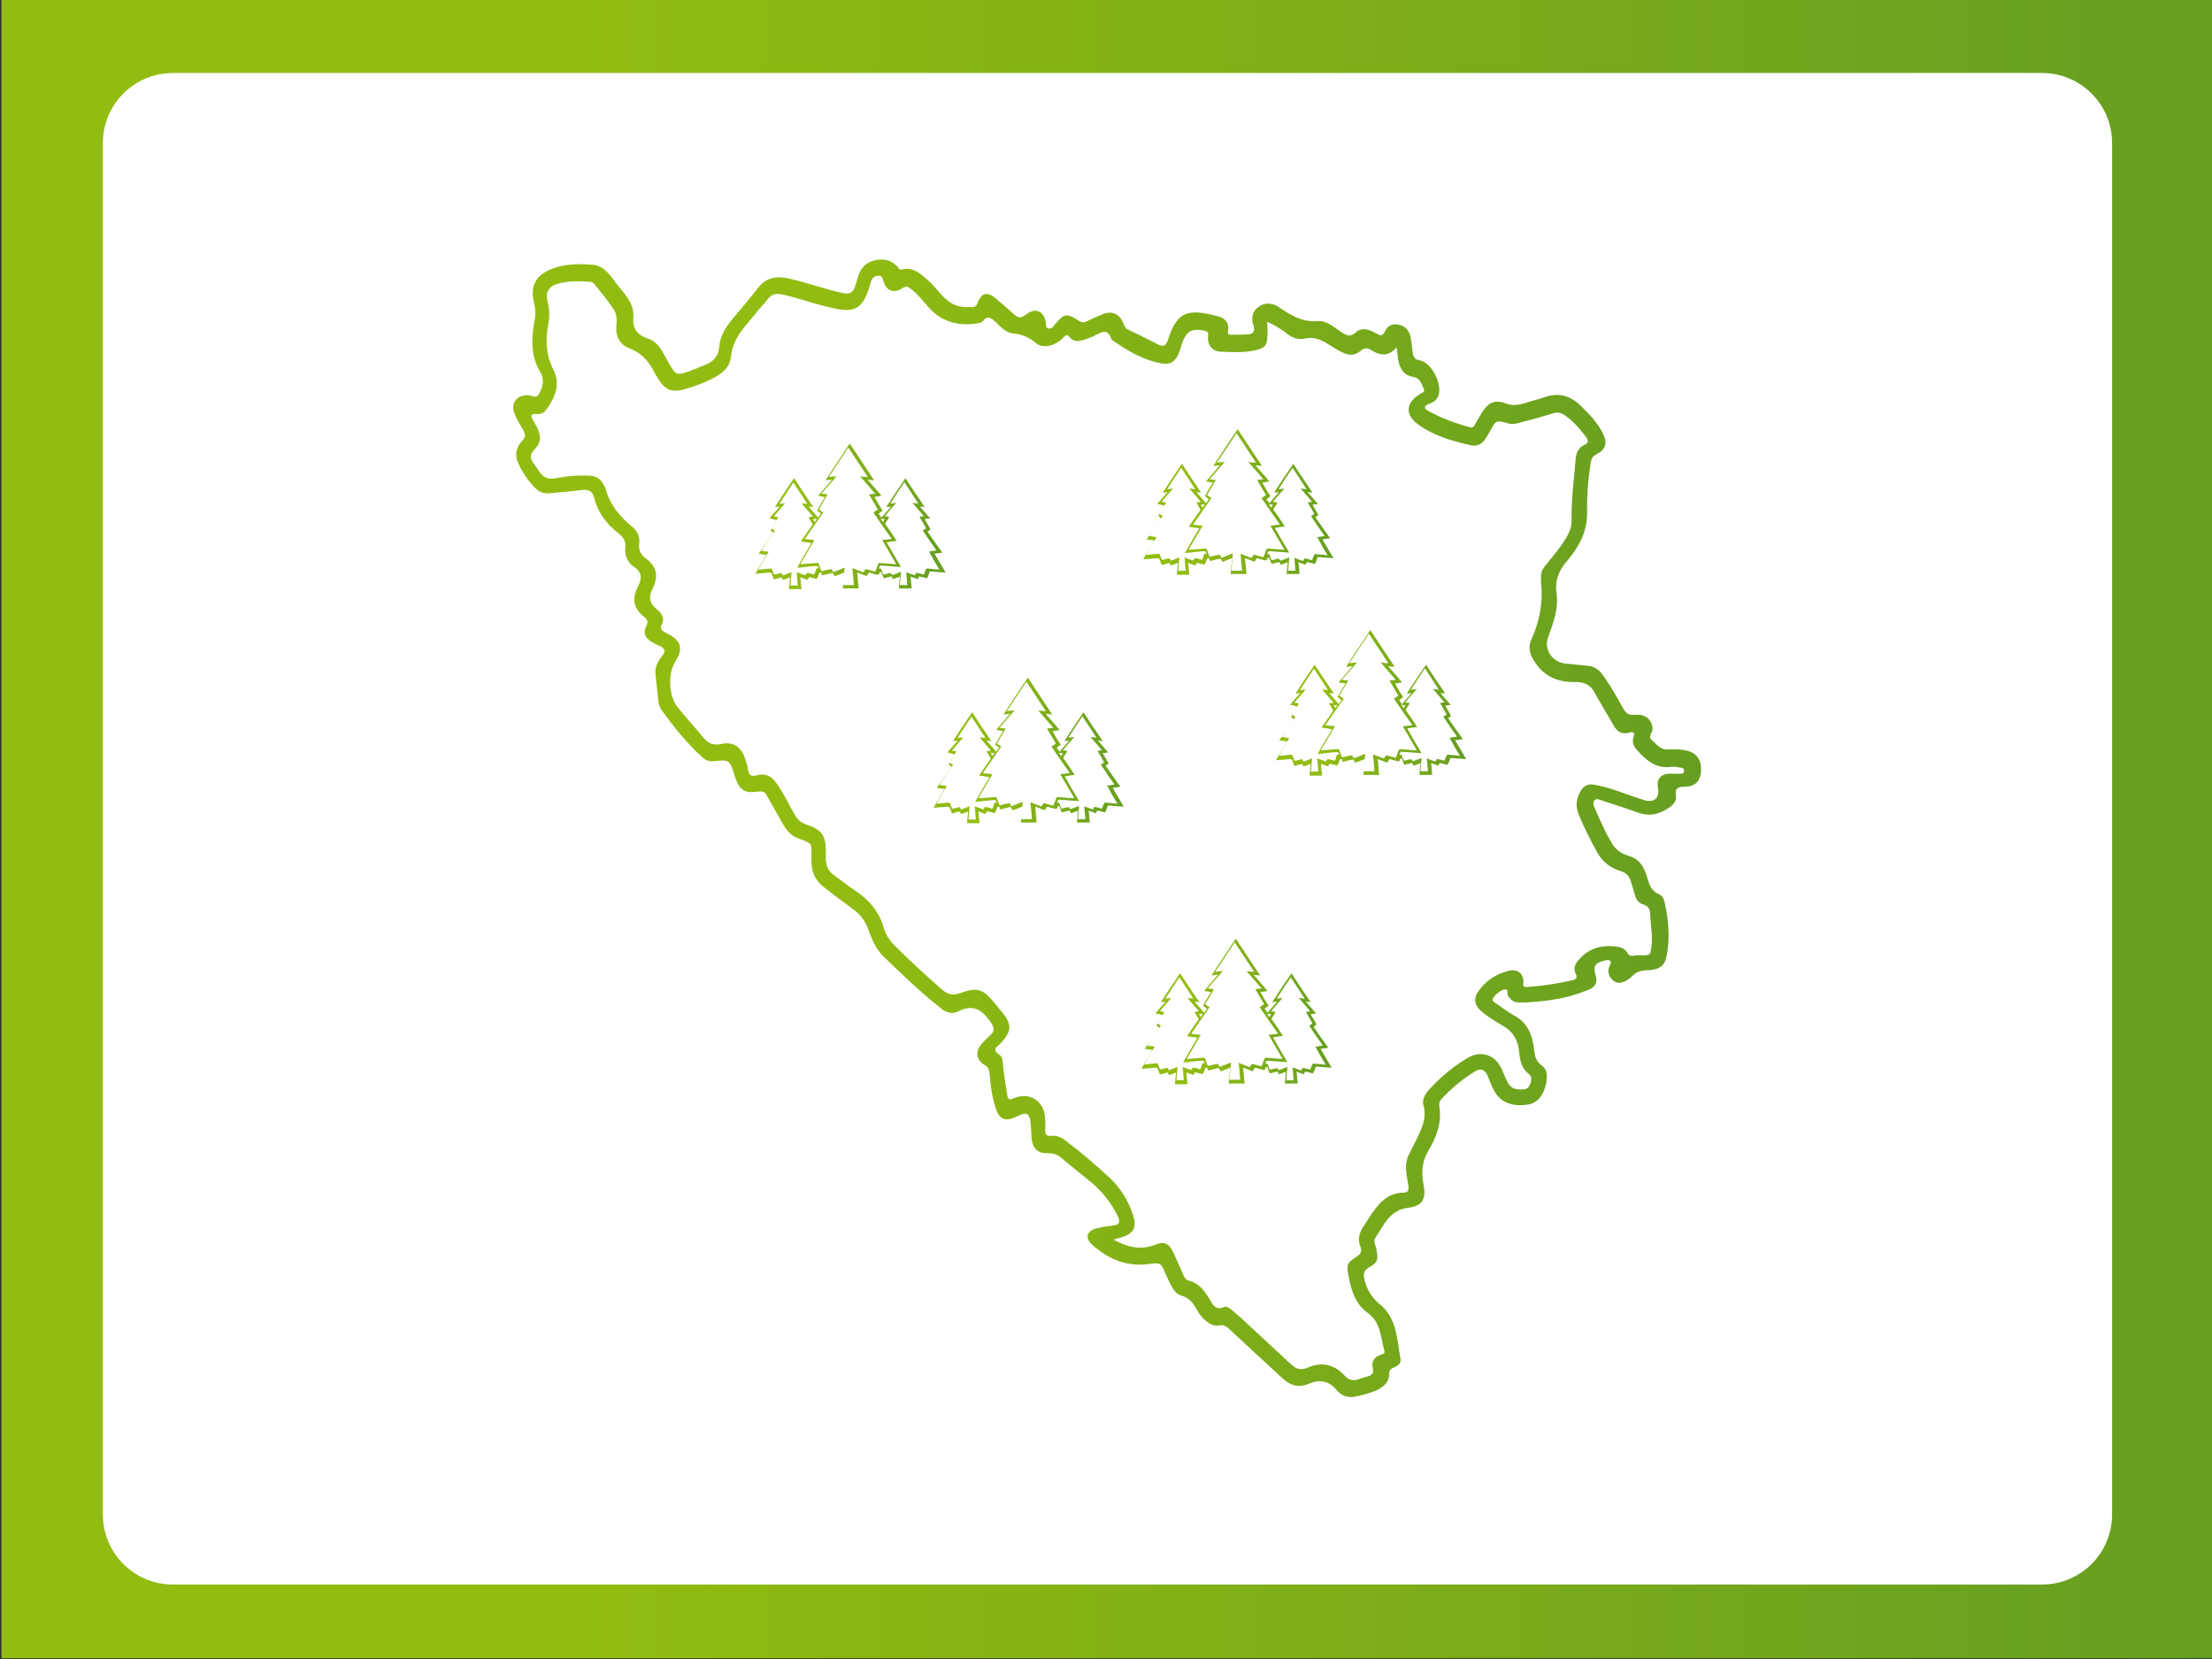
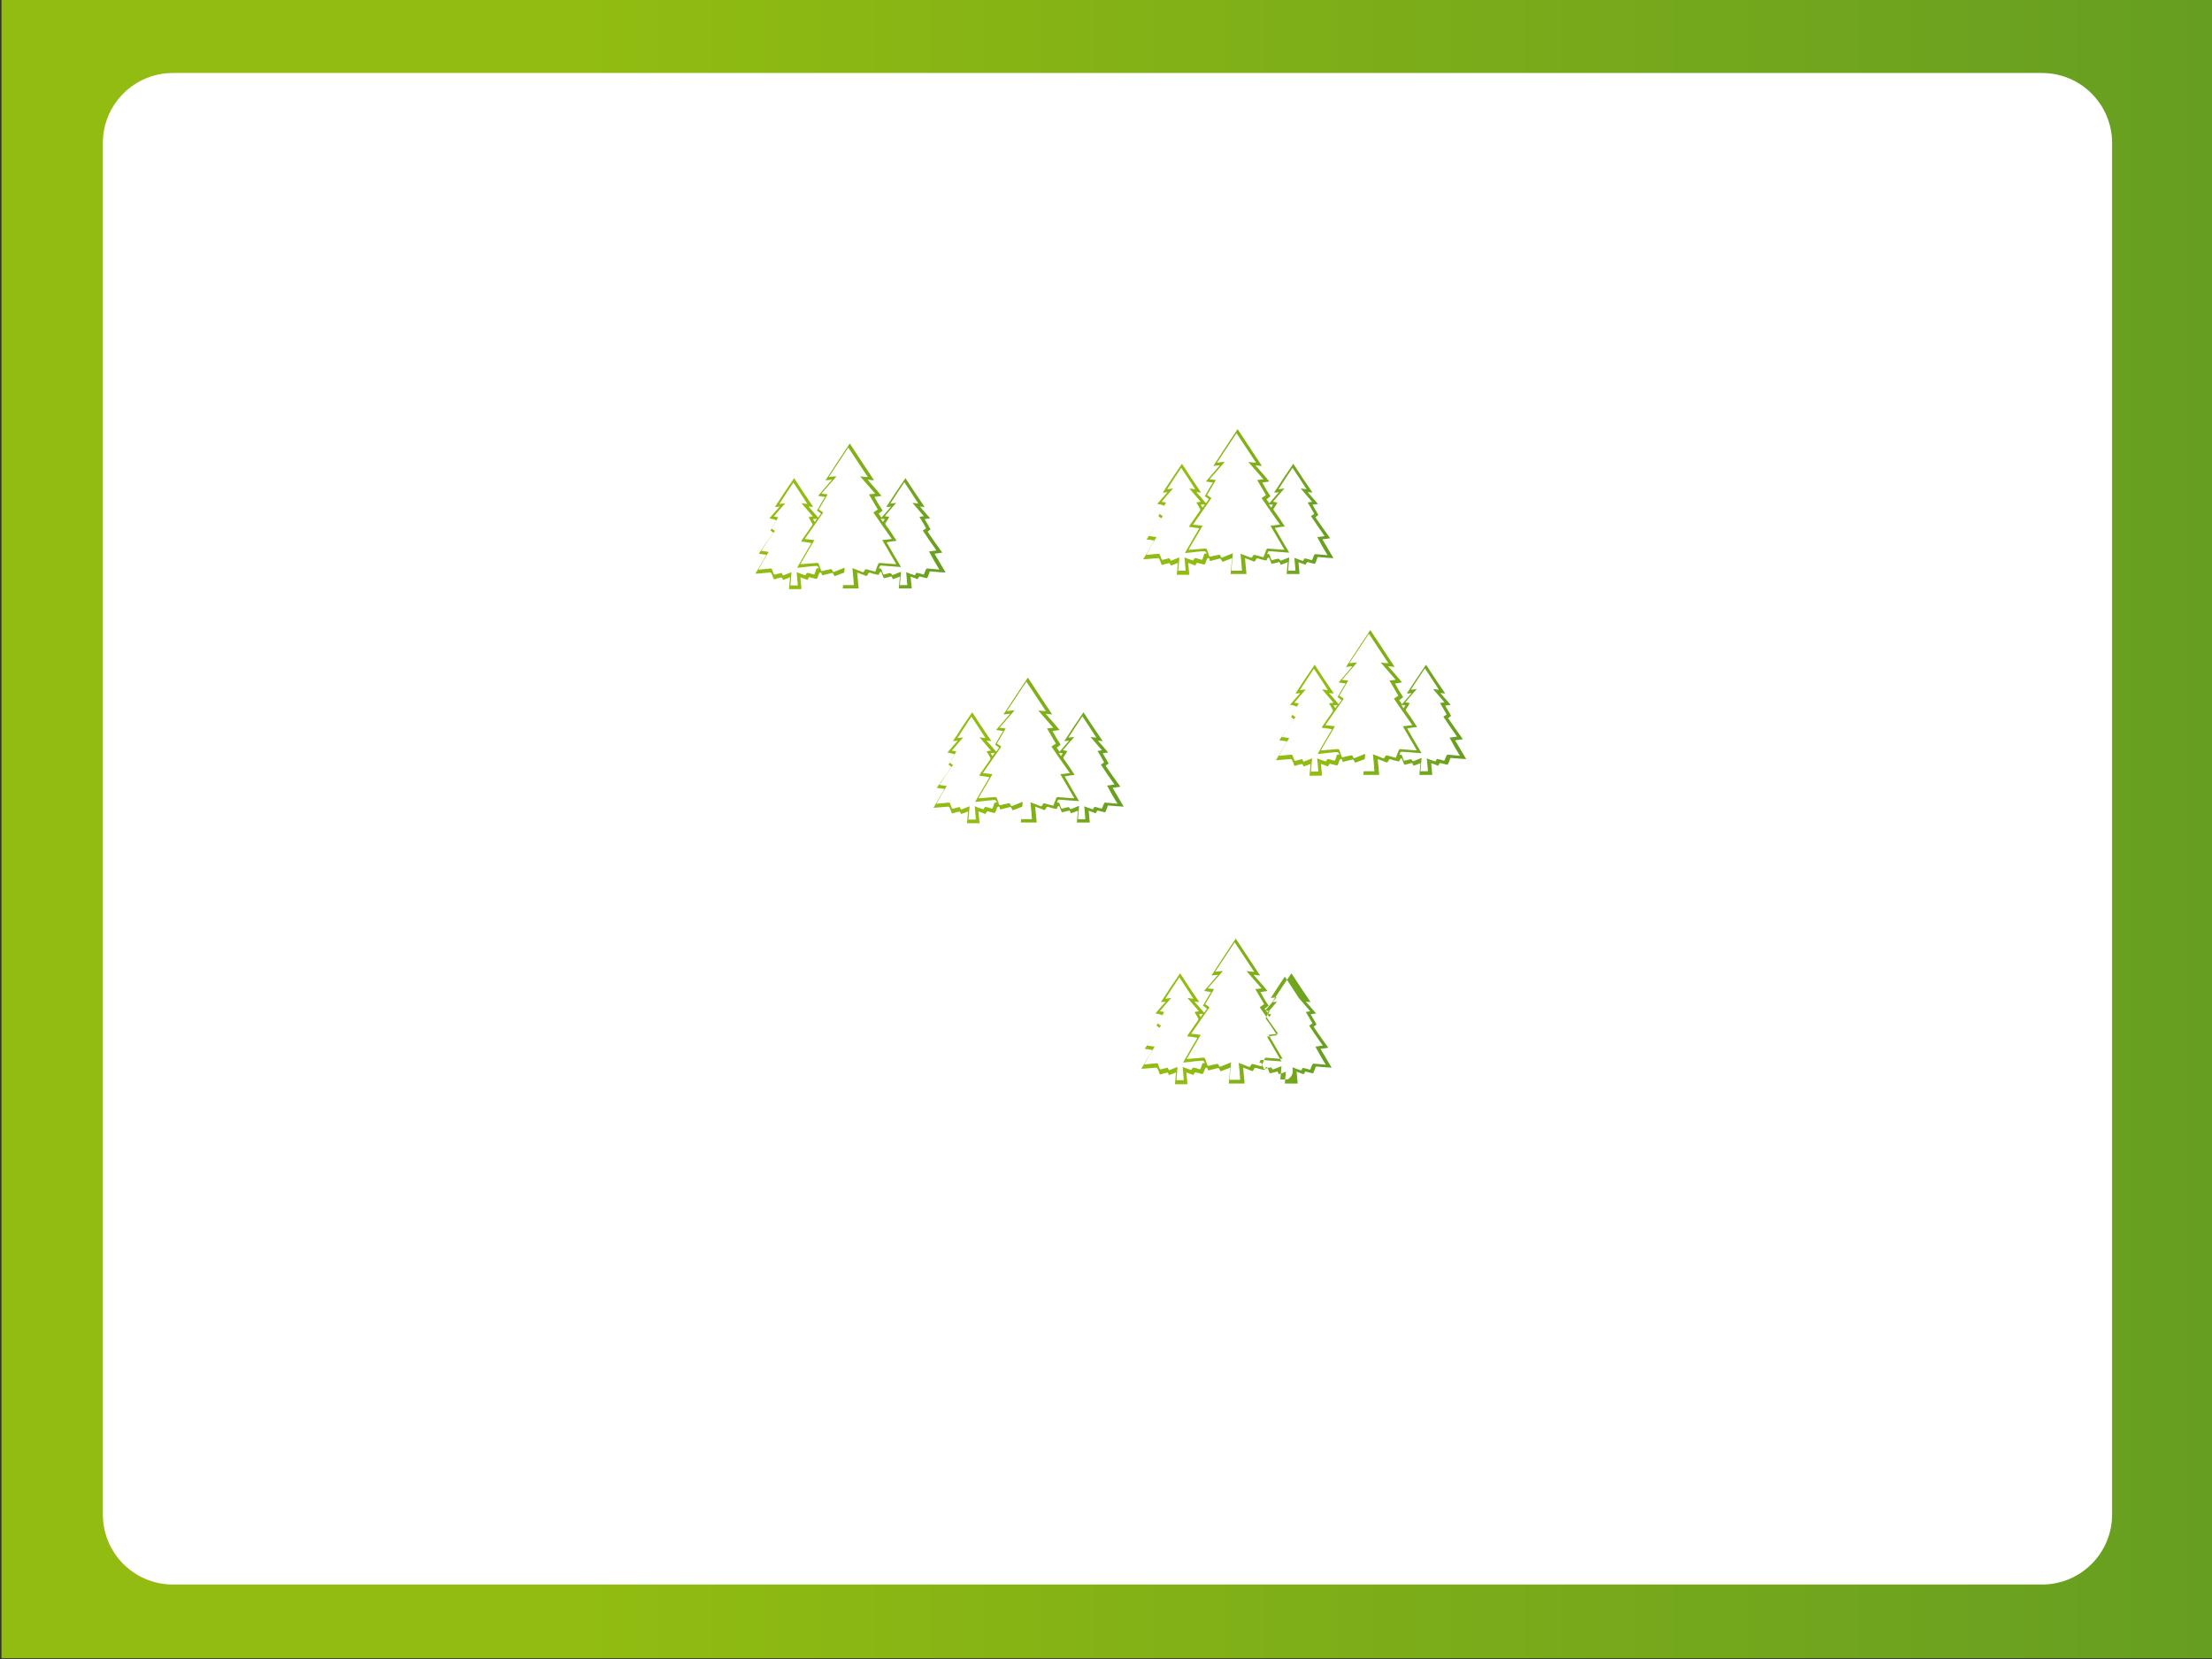
<svg xmlns="http://www.w3.org/2000/svg" version="1.1" id="Layer_1" x="0px" y="0px" viewBox="0 0 600 450" style="enable-background:new 0 0 600 450;" xml:space="preserve">
  <rect x="0" y="0" width="600" height="450" fill="#333333" stroke="none" />
  <style type="text/css">
	.st0{fill:url(#SVGID_1_);}
	.st1{fill:#FFFFFF;}
	.st2{fill:url(#SVGID_00000099664525532897068830000015554677189215621798_);}
	.st3{fill:url(#SVGID_00000010297021683621940710000006761446320583617409_);}
	.st4{fill:url(#SVGID_00000176723218842649799210000012854720966925423775_);}
	.st5{fill:url(#SVGID_00000046309985661541713220000008001383479260239288_);}
	.st6{fill:url(#SVGID_00000072972129272335360660000012900323263861812921_);}
	.st7{fill:url(#SVGID_00000142158175367616214760000017101993953946630286_);}
</style>
  <linearGradient id="SVGID_1_" gradientUnits="userSpaceOnUse" x1="0.4" y1="225.2" x2="600.4" y2="225.2" gradientTransform="matrix(1 0 0 -1 0 450)">
    <stop offset="0.259" style="stop-color:#92BC11" />
    <stop offset="1" style="stop-color:#669E21" />
  </linearGradient>
  <rect x="0.4" y="-0.2" class="st0" width="600" height="450" />
  <path class="st1" d="M553.9,429.8h-507c-10.5,0-19-8.5-19-19v-372c0-10.5,8.5-19,19-19h507c10.5,0,19,8.5,19,19v372  C572.9,421.3,564.4,429.8,553.9,429.8z" />
  <g>
    <linearGradient id="SVGID_00000072962856425244570290000000064434172004534689_" gradientUnits="userSpaceOnUse" x1="139.062" y1="225" x2="460.938" y2="225">
      <stop offset="0.259" style="stop-color:#92BC11" />
      <stop offset="1" style="stop-color:#669E21" />
    </linearGradient>
-     <path style="fill:url(#SVGID_00000072962856425244570290000000064434172004534689_);" d="M414.1,271.9c-0.8,0-1.6,0-2.4,0   c-1.2,0-1.9-0.8-2.6-1.7c-0.5-0.6,0.3-2-1-1.8c-1.3,0.3-2.3,1.2-3.1,2.3c-0.5,0.7,0.3,1.1,0.7,1.4c1.7,1.2,3.3,2.4,5.1,3.4   c3.6,2,4.9,5.3,5.3,9.1c0.2,1.8,0.5,3.3,2.2,4.5c1.5,1.1,1.4,2.9,1.1,4.7c-0.7,3.3-2.4,5.4-4.9,5.8c-4.3,0.7-7.5-0.6-9.2-3.7   c-0.7-1.3-1.2-2.6-1.7-3.9c-0.7-1.8-1.9-2.4-3.5-1.4c-3.4,2.1-6.4,4.6-9.1,7.5c-0.5,0.5-0.7,1.2-0.6,1.9c0.8,4.5-0.8,8.5-3,12.2   c-1.7,2.9-1.9,5.8-1.3,9c0.8,4-0.2,5.9-4.1,6.4c-5.1,0.6-6.6,4.7-8.9,8.1c-0.7,0.9,0,2,0.2,3c0.6,2.9,0.5,3.7-2,5.1   c-1.5,0.9-1.5,1.9-1.2,3.3c0.7,2.7,1.9,4.8,4.1,6.6c4.8,3.9,4.7,9.7,5.7,15c0.2,1.1-0.8,1.8-1.8,2.2c-0.7,0.3-1.3,0.7-1.3,1.6   c0.1,2.4-1.5,3.7-3.4,4.6c-1.8,0.8-3.7,1.3-5.7,1.7c-1.9,0.4-3.6,0-5-1.6c-2-2.5-4.5-3.2-7.6-1.9c-2.8,1.3-5.2,0.5-7.4-1.6   c-4.8-4.5-9.7-8.9-14.5-13.4c-0.7-0.6-1.3-1-2.3-0.8c-1.5,0.4-2.8-0.4-3.9-1.3c-1-0.8-1.8-1.9-2.4-3c-1-1.8-2.1-3.2-4.2-3.8   c-1.1-0.3-1.9-1.2-2.5-2.3c-0.6-1.1-1.2-2.3-1.7-3.5c-1.4-3.3-1.4-3.1-4.9-2.7c-5.9,0.7-10.9-1.5-15.2-5.4   c-1.9-1.8-1.2-3.7,1.3-4.3c1.5-0.4,3.1-0.6,4.6-0.8c1.6-0.2,1.9-0.8,1.3-2.3c-1.8-3.7-4.2-6.8-7.3-9.4c-2.7-2.2-5.5-4.4-8.2-6.7   c-1.1-0.9-2.2-1.2-3.5-1.2c-2.9,0.1-4.3-1.3-4.5-4.3c-0.1-1.4-0.1-2.9-0.3-4.3c-0.3-2.2-1.1-2.6-3.2-1.6c-0.5,0.2-1,0.5-1.5,0.7   c-2.2,0.8-3.7,0.1-4.5-2.1c-1.2-3.2-1.6-6.6-1.9-10c-0.1-1-0.3-1.7-1.3-2.3c-2.4-1.4-2.6-3.8-0.8-5.8c0.7-0.8,1.4-1.5,2.2-2.2   c1.6-1.3,1.1-2.4,0.1-3.8c-2.2-3.2-4.7-4.8-8.6-2.8c-1.7,0.9-3.4,0.4-4.9-0.9c-5.5-4.3-10.5-9.2-15.6-14.1   c-2.1-2.1-3.1-4.8-4.1-7.5c-0.8-2.1-2.1-3.8-3.9-5.1c-2.8-2.1-5.6-4.1-8.3-6.3c-2.2-1.8-3.1-4-3.1-6.8c0-0.3,0-0.5,0-0.8   c-0.1-4,0.8-3.8-3.6-5.4c-2.4-0.9-3.5-2.7-4.6-4.7c-1.3-2.3-2.6-4.6-3.9-6.9c-0.5-1-1.1-1.2-2.3-1.1c-3.8,0.6-5.2-0.4-6.4-4.2   c-1.4-4.5-1.4-4.5-5.9-4c-1.1,0.1-2-0.3-2.8-1c-4.3-3.9-7.9-8.4-11.3-13.1c-0.4-0.6-0.6-1.4-0.7-2.1c-0.3-2.4-0.5-4.9-0.8-7.3   c-0.2-2,0.6-3.6,1.8-5.1c1-1.2,0.8-2.1-0.7-2.7c-0.8-0.3-1.6-0.8-2.3-1.2c-1.6-1-2.2-2.4-1.3-4.2c0.6-1.1,0.3-1.8-0.6-2.5   c-3-2.3-3.3-5.1-1.6-8.3c1.1-2.1,1-3.9-1.2-5.3c-1.7-1.2-2.5-3-2.3-5.2c0.2-1.6-0.5-2.8-1.8-3.8c-3.2-2.5-5.6-5.5-6.6-9.6   c-0.4-1.9-1.6-2.4-3.4-2.2c-2.9,0.4-5.8,0.6-8.7,0.9c-1.7,0.2-3.1-0.5-4.2-1.7c-1.8-1.9-3.2-4-4.3-6.4c-1.1-2.3-0.6-4.4,1.1-6.2   c1-1,0.8-1.8,0.2-2.9c-0.8-1.4-1.7-2.8-2.3-4.3c-1.2-2.9,0.5-5.2,3.7-5.1c1,0.1,2.1,1,2.8-0.2c0.9-1.5,1.5-3.2,0.9-5.1   c-0.1-0.3-0.2-0.5-0.3-0.7c-2.8-4.5-2.6-9.3-1.7-14.2c0.3-1.5,0.3-3.1-0.1-4.6c-1.2-4.8,0.3-7.8,5.1-9.6c3.4-1.2,7.1-1.3,10.7-1   c2.6,0.2,4.3,2.1,5.8,4.2c2.2,3.1,5.6,5.8,5.3,10c-0.3,3.5,1.3,4.9,4.1,5.9c2.9,1,3.9,3.8,5.3,6.2c2.2,3.8,2.2,3.9,6.3,2.4   c1.3-0.5,2.7-1.1,4-1.6c2.1-0.9,3.4-2.4,3.6-4.8c0.2-3,1.8-5.4,3.6-7.6c2.3-2.8,4.7-5.5,6.9-8.4c2.3-3,5.3-3.3,8.6-2.5   c4.8,1.1,9.5,2.8,14.4,3.9c1.8,0.4,2.7-0.1,3.3-1.7c0.3-1,0.6-1.9,0.9-2.9c0.7-2.3,2.2-3.8,4.5-4.3c2.3-0.5,4.5-0.1,6.1,1.7   c0.3,0.4,0.5,1,1.3,0.8c3.1-0.8,5.1,1.3,7.1,3c2.1,1.8,3.5,4.3,5.9,5.9c1.9,1.3,4,1.4,6.2,1.3c1-0.1,1.1-0.8,1.4-1.5   c1-2.3,2.5-2.7,4.5-1.1c1.8,1.5,3.6,3.1,5.4,4.7c1,0.9,1.8,0.9,3,0c2.6-2.1,5-1.1,5.5,2.2c0.1,0.6-0.2,1.3,0.7,1.5   c0.7,0.1,1.1-0.3,1.5-0.8c2.8-3.4,3.3-3.5,6.9-1.2c0.8,0.5,1.4,0.4,2.1,0c1.4-0.7,2.8-1.3,4.3-1.9c2.4-1,4.6,0,5.5,2.5   c0.3,0.7,0.5,1.4,1.3,1.7c2.7,1.3,5.4,2.6,8,4c1.4,0.7,2.2,0.6,2.8-1.2c2.6-8.2,5.8-8.4,13.6-6.4c1.9,0.5,3.1,1.8,2.7,3.9   c-0.2,1.1,0.3,1.1,1.1,1.1c1.4,0,2.7,0,4.1-0.1c1.6,0,2.2-0.8,1.7-2.4c-0.6-1.9-0.5-3.7,1.3-5c1.7-1.3,3.7-1.2,5.4-0.1   c3.3,2.2,6.5,4.3,10.8,3.9c2.4-0.2,4.5,1.8,6.5,3.1c1.3,0.8,2.3,1.3,3.7,0c1.7-1.6,3.7-0.8,5.5,0.2c1.1,0.6,1.8,1,2.5-0.6   c0.5-1.2,1.7-2,3.2-1.8c1.7,0.2,2.9,1,3.5,2.7c0.6,1.8,0.5,3.6,0.9,5.4c0.2,1,0.6,1.4,1.7,1.6c3.4,0.6,6.4,6.7,5.1,9.8   c-0.5,1.2-1.5,1.7-2.6,2.1c-1.1,0.5-1.5,1.1-0.2,1.8c3.6,2,7.4,3.4,11.4,4.5c0.8,0.2,1.1-0.2,1.4-0.8c0.7-1.2,1.4-2.5,2.2-3.7   c1.6-2.3,3.4-3,6-2c1.8,0.7,3.4,0.5,5.2,0c1.7-0.6,3.5-1,5.3-1.6c3.8-1.4,7-0.6,9.9,2.2c2.4,2.3,4.6,4.6,6.1,7.6   c1.3,2.7,0.7,4.4-1.9,5.7c-0.9,0.5-1.2,1.1-1.4,2c-0.7,4.5-1.1,9.1-1,13.6c0.1,5.3-2.2,9.4-5.3,13.1c-2.4,2.7-3.5,5.5-3,9   c0.6,4.2-0.9,8-2.3,11.9c-1.2,3.3,1.2,6.8,4.8,7.1c2,0.2,4,0.4,6.1,0.6c1.8,0.2,3.1,1.2,4.1,2.7c2,2.8,3.7,5.8,5.4,8.9   c0.7,1.3,1.5,1.8,3,1.7c2-0.2,3.8,0.3,4.7,2.4c0.2,0.6,0.3,1.1,0.2,1.8c-0.2,0.9-1.2,1.8-0.2,2.6c1.3,1.1,2.3,2.7,4.4,2.6   c1.7-0.1,3.4-0.1,5.1,0.3c2.7,0.6,4.1,2.6,3.9,5.6c-0.2,2.7-1.5,4.1-4.3,4.2c-2,0-2.9,0.4-2.5,2.6c0.2,1.3-0.7,2.2-1.6,2.9   c-2.5,1.8-5.3,2.7-8.4,1.6c-3.4-1.2-6.8-2.3-10.2-3.4c-0.6-0.2-1.4-0.6-1.9,0c-0.5,0.6-0.3,1.3,0,1.9c1.5,3.5,3,7,5,10.2   c1,1.5,2.5,2.4,4.1,2.9c3,0.8,4.3,2.9,5.1,5.6c0.6,2,1.1,4,3.4,4.9c1,0.4,1.3,1.6,1.5,2.5c1,4.6,1.4,9.3,0.5,14   c-0.5,2.9-1.9,4-5.6,4.1c-1.7,0.1-2.8,0.5-3.9,1.7c-0.4,0.4-1,0.8-1.5,1.1c-1.2,0.7-2.5,0.9-3.6-0.1c-1.1-1-1.5-2.2-1-3.7   c0.2-0.5,0.7-1.1,0.3-1.5c-0.5-0.5-1.2-0.2-1.7-0.1c-2.5,0.6-3,1.6-2.3,3.9c0.6,2,0,3.3-2.2,4.1   C424.9,270.9,419.5,271.6,414.1,271.9z M343.7,87.3c0.1,1.2,0.1,2.2,0.1,3.1c0,3.3-0.5,4-3.7,4.7c-3,0.6-6,0.4-8.9,0.3   c-2.5-0.1-3.8-1.9-3.5-4.3c0.1-1-0.2-1.2-1-1.4c-3.5-0.7-4.9,0.1-6.1,3.5c-0.3,0.9-0.5,1.8-0.9,2.7c-0.8,2.1-2.3,3.1-4.5,2.7   c-5.1-0.9-9.5-3.5-13.7-6.5c-1.1-3.4-3-1.8-4.9-0.9c-0.7,0.3-1.5,0.6-2.3,0.9c-1.6,0.5-3.1,0.8-4.3-0.8c-0.6-0.7-1-0.3-1.5,0.2   c-2,2.2-5.6,3.3-7.6,1.5c-2-1.7-3.8-2.3-6.3-2.6c-1.9-0.2-3.3-1.9-4.7-3.2c-1.1-1-2-1.7-3.2-0.2c-0.5,0.6-1.4,0.7-2.3,0.8   c-4.8,0.6-9-0.6-12.4-4.3c-1.6-1.8-3.1-3.8-5.1-5.3c-0.7-0.5-1.2-0.6-2-0.1c-2.4,1.6-4.5,0.9-5.3-1.9c-0.2-0.7-0.3-1.4-1.2-1.4   c-0.9,0-1.6,0.3-2,1.2c-0.4,1-0.6,2.1-1,3.1c-1.6,4.4-3.7,5.6-8.3,4.7c-5-0.9-9.8-2.8-14.8-3.9c-1.7-0.4-3-0.2-4.1,1.3   c-1,1.4-2.3,2.5-3.3,3.9c-2.8,3.5-6.1,6.6-6.6,11.5c-0.3,3.3-2.8,5-5.5,6.3c-1.6,0.8-3.2,1.4-4.9,2c-5.9,2-7.5,1.5-10.5-4.1   c-1.5-2.8-3.3-5-6.4-6.2c-2.8-1-4.1-3.2-3.8-6.3c0.1-1.5,0.2-3-0.7-4.3c-1.5-2.3-3.2-4.4-4.9-6.5c-0.4-0.5-0.9-1.1-1.7-1.1   c-2.9-0.1-5.9-0.3-8.7,0.6c-2.3,0.6-3.3,2.4-2.7,4.6c0.6,2.2,0.6,4.4,0.2,6.5c-0.8,4.3-0.6,8.2,1.4,12.2c2,3.8,0.5,7.5-1.9,10.8   c-0.5,0.7-1.4,1.3-2.3,1.2c-2.5-0.2-1.9,0.8-1,2.2c2,3.4,2.1,5.3,0.1,7.4c-1.4,1.4-1.2,2.5-0.2,3.9c0.5,0.6,0.9,1.3,1.4,2   c1.1,1.7,2.6,2.4,4.7,1.9c2.9-0.6,5.8-0.8,8.7-0.7c2,0,3.4,0.9,4.2,2.6c0.1,0.2,0.3,0.5,0.4,0.7c1.1,4.5,3.9,7.8,7.4,10.7   c1.3,1.1,2,2.6,1.8,4.3c-0.3,1.8,0.4,3.2,1.8,4.2c3.1,2.2,3.4,5,1.8,8.2c-1.1,2.2-0.9,3.9,1.1,5.5c1.1,0.9,2.3,2.2,1.5,3.9   c-0.8,1.6,0.1,2.1,1.3,2.7c4,2,4.5,4.1,2.2,7.8c-2,3.2-1.7,9.3,0.7,12.2c2.3,2.9,4.8,5.6,7.1,8.4c1.3,1.6,2.8,2,4.8,1.6   c3.1-0.7,5.3,0.8,6.3,3.7c0.4,1.1,0.8,2.2,0.9,3.3c0.3,1.5,0.8,1.9,2.4,1.5c2.2-0.6,3.9,0.1,5.3,2.1c2,2.8,3.4,5.9,5.1,8.8   c0.7,1.2,1.6,1.9,2.9,2.4c4.4,1.5,5.4,3,5.4,7.4c0,0.5,0,1.1,0,1.6c-0.1,2.1,0.7,3.8,2.5,5c1.6,1.1,3.1,2.4,4.8,3.5   c4,2.6,7.1,5.8,8.4,10.6c0.6,2,1.8,3.7,3.4,5.2c4,4,8.2,7.8,12.4,11.5c1.5,1.3,2.9,1.7,4.9,1c4.7-1.7,6.2-1.2,9.4,2.7   c0.6,0.7,1.2,1.5,1.8,2.2c3,3.5,2.9,5.5-0.3,8.8c-0.9,0.9-2.3,1.6-0.2,3c1,0.6,0.9,2.2,1,3.4c0.3,2.5,0.7,5,1.1,7.4   c0.2,1.3,0.5,1.6,1.8,1c4.4-1.9,8.4,0.9,8.5,5.7c0,0.9,0.1,1.8,0,2.7c-0.1,1.2,0.3,2,1.7,1.8c1.6-0.2,2.9,0.5,4.1,1.5   c4,3,7.7,6.2,11.4,9.6c3.2,2.9,5.4,6.5,6.7,10.6c1,3.2,0,4.9-3.2,5.8c-0.7,0.2-1.3,0.4-2.2,0.6c3.8,2.1,7.4,3,11.4,1.4   c2.5-1,3.7-0.3,4.9,2.2c0.9,1.9,1.7,3.9,2.6,5.8c0.3,0.7,0.6,1.5,1.4,1.7c3.2,0.8,4.7,3.2,6.2,5.8c0.7,1.2,1.6,2.2,3.3,1.5   c0.9-0.4,1.7,0.2,2.4,0.8c1,0.9,2.1,1.7,3.1,2.7c4.2,3.9,8.4,7.8,12.6,11.7c1.4,1.3,2.6,2.1,4.7,1.2c3.8-1.7,7.3-1,10.2,2.2   c1.1,1.2,2.3,1.4,3.8,0.9c0.8-0.3,1.7-0.6,2.5-0.8c1.1-0.3,1.6-1,1.3-2.1c-0.5-1.9,0.3-3,2-3.7c0.5-0.2,1.4-0.2,1.1-1.1   c-1-3.6-0.9-7.6-4.4-10.2c-3.4-2.4-4.6-6.1-5.3-10c-0.6-3.1-0.5-3.6,2.1-5.3c1.2-0.7,1.6-1.5,1.1-2.8c-0.8-1.9-0.3-3.7,0.8-5.4   c0.6-1,1.3-1.9,1.9-2.9c2.2-3.3,4.6-6.3,9.1-6.3c1.2,0,1.4-0.8,1.2-2c-0.4-2.8-1.3-5.6,0.2-8.4c0.7-1.3,1.3-2.7,2-4   c1.4-2.9,2.9-5.8,1.9-9.3c-0.4-1.5,0.4-2.9,1.4-4.1c3.1-3.4,6.5-6.3,10.5-8.7c3.6-2.2,7.5-1,9.3,2.9c0.4,0.9,0.8,1.9,1.2,2.8   c1.1,2.4,2,2.9,4.6,2.8c1.2,0,1.7-0.7,2-1.6c0.3-0.9,0.5-1.9-0.4-2.6c-1.9-1.4-2.4-3.5-2.6-5.7c-0.3-3-1.3-5.4-4-7.1   c-2.2-1.4-4.6-2.6-6.6-4.5c-1.5-1.4-1.8-3.1-0.7-4.8c2-3.1,4.9-5,8.5-5.9c2.4-0.6,4.1,0.9,3.9,3.3c-0.2,1.4,0.6,1.1,1.3,1.1   c4-0.3,8-0.9,11.9-1.8c1-0.2,1.6-0.6,1-1.8c-0.7-1.4-0.2-2.6,0.8-3.7c2.6-3.1,6-4.1,9.9-3.7c1.2,0.1,2.6,0.5,3.2,1.6   c0.7,1.4,1.7,0.9,2.7,0.8c1.1-0.1,2.3,0.3,3.4-0.3c0.4-0.2,0.3-0.7,0.4-1.1c0.7-3.3-0.1-6.6-0.2-9.9c0-1.2-0.6-2.1-1.9-2.5   c-1.2-0.3-1.9-1.3-2.2-2.5c-0.3-1.1-0.7-2.2-1-3.3c-0.4-1.7-1.3-2.8-3.1-3.3c-2.6-0.8-4.7-2.4-6.1-4.9c-1.9-3.4-3.6-6.8-5.1-10.4   c-0.8-2-0.7-4,0.3-5.9c0.8-1.7,2.2-2.6,4.2-2.1c1.6,0.3,3.2,0.7,4.7,1.2c2.8,0.9,5.6,2,8.5,2.9c2.8,0.9,4.4-0.6,3.8-3.4   c-0.4-2,0.6-3.5,2.6-3.7c1.1-0.1,2.2,0,3.3,0c0.5,0,1.2,0,1.2-0.8c0-0.7-0.5-0.9-1.1-0.9c-0.8-0.1-1.6-0.3-2.4-0.2   c-4.2,0.6-6.9-1.9-9.4-4.7c-0.8-1-1.3-2.1-0.8-3.4c0.5-1.3-0.2-1.5-1.2-1.2c-2.1,0.6-3.3-0.3-4.3-2.1c-1.7-3-3.5-5.8-5.1-8.8   c-1.1-2-2.7-2.8-4.9-2.8c-4.4,0.1-8.3-1.1-11-5c-1.5-2.1-2.3-4.1-1.2-6.6c2.3-5,3.2-10.2,2.6-15.7c0-0.3,0-0.7,0-1   c-0.1-1.2,0.3-2.2,1.1-3.2c1.8-2.2,3.7-4.4,5.2-6.8c1-1.6,2-3.2,2-5.3c-0.1-4.9,0.4-9.8,0.9-14.6c0.2-2.2,0-4.9,2.5-6.1   c1.4-0.6,1.1-1.3,0.5-2.2c-1.6-2.1-3.3-4.1-5.5-5.7c-1.1-0.8-2.1-1.1-3.4-0.7c-2.9,0.9-5.7,1.7-8.6,2.4c-1.1,0.3-2.2,0.7-3.4,0.4   c-3.5-1-3.5-1-5.2,2.2c-0.4,0.7-0.8,1.4-1.3,2.1c-0.9,1.3-2.1,1.9-3.7,1.6c-5-1.1-9.9-2.5-14.2-5.5c-3.9-2.7-3.7-6.1,0.4-8.5   c0.5-0.3,1.3-0.5,0.9-1.3c-0.6-1.4-1-3-2.9-3.3c-2.3-0.3-3.3-1.8-3.9-3.9c-0.3-1.2-0.3-2.5-0.6-4.1c-2.2,2.7-4.5,2.2-6.8,0.8   c-1.1-0.7-1.9-0.8-3,0.2c-1.2,1.1-2.8,1.3-4.4,0.6c-1.6-0.7-3-1.6-4.4-2.5c-1.9-1.2-3.8-2-6.1-1.5c-2.2,0.5-4-0.3-5.6-1.8   C346.8,88.9,345.5,88,343.7,87.3z" />
  </g>
  <g>
    <linearGradient id="SVGID_00000022554417009158453050000014998410722229648318_" gradientUnits="userSpaceOnUse" x1="204.474" y1="139.869" x2="255.988" y2="139.869">
      <stop offset="0.259" style="stop-color:#92BC11" />
      <stop offset="1" style="stop-color:#669E21" />
    </linearGradient>
    <path style="fill:url(#SVGID_00000022554417009158453050000014998410722229648318_);" d="M208.7,140.6c0.9-1.1,1.8-2.1,2.8-3.2   c-0.5,0.1-0.9,0.1-1.3,0.1c1.7-2.6,3.4-5.2,5.2-7.8c1.7,2.6,3.4,5.2,5.2,7.8c-0.5,0-0.9-0.1-1.3-0.1c0.9,1,1.8,2,2.6,3   c0.3-0.4,0.5-0.7,0.8-1.1c-0.4-0.3-0.7-0.6-1.1-0.8c0.7-1.2,1.4-2.5,2.2-3.7c-0.6-0.1-1.2-0.2-1.9-0.3c1.3-1.5,2.5-2.9,3.7-4.3   c0,0,0,0,0-0.1c-0.6,0.1-1.1,0.1-1.7,0.2c2.2-3.4,4.4-6.7,6.6-10c2.2,3.3,4.4,6.7,6.6,10c-0.6-0.1-1.2-0.1-1.7-0.2c0,0,0,0,0,0.1   c1.2,1.4,2.5,2.8,3.7,4.3c-0.7,0.1-1.3,0.2-1.9,0.3c0.7,1.3,1.4,2.5,2.2,3.7c-0.4,0.3-0.7,0.6-1.1,0.8c0.3,0.4,0.5,0.7,0.8,1.1   c0.9-1,1.7-2,2.6-3c-0.5,0.1-0.9,0.1-1.3,0.1c1.7-2.6,3.4-5.2,5.2-7.8c1.7,2.6,3.4,5.2,5.2,7.8c-0.5,0-0.9-0.1-1.3-0.1   c1,1.1,1.9,2.2,2.8,3.2c-0.5,0.1-1,0.1-1.5,0.2c0.5,0.9,1.1,1.8,1.6,2.8c-0.3,0.2-0.5,0.4-0.8,0.6c1.3,1.9,2.6,3.8,4,5.7   c-0.7,0.1-1.3,0.2-2.1,0.3c1,1.7,2,3.4,3,5.1c-0.6,0-1.1-0.1-1.6-0.1c-0.8-0.1-1.6-0.1-2.4-0.2c-0.2,0-0.4,0-0.4,0.3   c-0.1,0.4-0.3,0.8-0.5,1.3c-0.1,0.2-0.2,0.3-0.4,0.2c-0.5-0.1-1.1-0.3-1.6-0.4c-0.2-0.1-0.3,0-0.4,0.2c-0.1,0.2-0.2,0.3-0.3,0.5   c-0.6-0.2-1.2-0.5-1.9-0.7c0.1,1.1,0.2,2.1,0.3,3.2c-1.2,0-2.3,0-3.5,0c0.1-1.1,0.2-2.1,0.3-3.2c-0.7,0.3-1.3,0.5-1.9,0.7   c-0.1-0.2-0.2-0.4-0.3-0.6c-0.1-0.2-0.2-0.2-0.3-0.1c-0.5,0.1-1.1,0.3-1.6,0.4c-0.2,0.1-0.3,0-0.4-0.2c-0.2-0.4-0.3-0.9-0.5-1.3   c0-0.1-0.2-0.2-0.2-0.2c-0.1,0-0.2,0.1-0.3,0.2c-0.1,0.2-0.2,0.6-0.3,0.6c-0.2,0.1-0.5-0.1-0.7-0.1c-0.5-0.1-1-0.2-1.4-0.4   c-0.5-0.1-0.6-0.1-0.8,0.4c-0.3,0.5-0.3,0.5-0.8,0.3c-0.7-0.3-1.3-0.5-2.1-0.8c0.1,1.5,0.3,2.9,0.4,4.3c-1.4,0-2.9,0-4.3,0   c0.1-1.4,0.3-2.8,0.4-4.3c-0.9,0.3-1.7,0.7-2.6,1c-0.1-0.2-0.2-0.3-0.3-0.5c-0.2-0.4-0.3-0.5-0.8-0.3c-0.7,0.2-1.3,0.3-2,0.5   c-0.2,0.1-0.4,0-0.4-0.2c0-0.1-0.1-0.2-0.1-0.3c0-0.2-0.1-0.3-0.3-0.2c-0.1,0-0.2,0.1-0.3,0.2c-0.2,0.4-0.3,0.9-0.5,1.3   c-0.1,0.2-0.2,0.2-0.4,0.2c-0.5-0.1-1.1-0.3-1.6-0.4c-0.2-0.1-0.3,0-0.4,0.2c-0.1,0.2-0.2,0.3-0.3,0.5c-0.6-0.2-1.2-0.5-1.9-0.7   c0.1,1.1,0.2,2.1,0.3,3.2c-1.1,0-2.3,0-3.4,0c0.1-1,0.2-2.1,0.3-3.2c-0.7,0.3-1.3,0.5-1.9,0.7c-0.1-0.2-0.2-0.3-0.2-0.4   c-0.1-0.3-0.3-0.3-0.5-0.2c-0.5,0.1-1,0.2-1.5,0.4c-0.2,0.1-0.3,0-0.4-0.2c-0.1-0.4-0.3-0.8-0.5-1.3c-0.1-0.2-0.2-0.3-0.4-0.3   c-1.2,0.1-2.5,0.2-3.7,0.3c-0.1,0-0.1,0-0.3,0c1-1.7,2-3.4,3-5.1c-0.7-0.1-1.3-0.2-2.1-0.3c1.3-1.9,2.7-3.8,4-5.7   c-0.3-0.2-0.5-0.4-0.8-0.6c0.5-0.9,1-1.8,1.6-2.8C209.6,140.8,209.2,140.7,208.7,140.6z M231.2,154.1c0.8,0.3,1.6,0.6,2.3,0.9   c0.7,0.3,0.7,0.3,1.1-0.4c0.1-0.2,0.2-0.2,0.4-0.2c0.7,0.2,1.5,0.4,2.2,0.6c0.2,0.1,0.3,0,0.3-0.2c0.2-0.6,0.5-1.2,0.7-1.8   c0.1-0.2,0.2-0.3,0.4-0.3c1.3,0.1,2.5,0.2,3.8,0.3c0.2,0,0.4,0,0.7,0c-1.3-2.2-2.5-4.3-3.8-6.5c0.9-0.1,1.7-0.2,2.6-0.3   c-1.7-2.4-3.4-4.8-5-7.2c0.4-0.3,0.8-0.5,1.2-0.8c-0.8-1.4-1.6-2.7-2.4-4.1c0.6-0.1,1.1-0.1,1.7-0.2c-1.4-1.6-2.7-3.1-4.1-4.7   c0.7,0.1,1.4,0.2,2.1,0.2c-1.8-2.7-3.5-5.3-5.3-8c-1.8,2.7-3.5,5.3-5.3,8c0.7-0.1,1.4-0.2,2.1-0.2c-1.4,1.6-2.7,3.1-4.1,4.7   c0.6,0.1,1.1,0.1,1.7,0.2c-0.8,1.4-1.6,2.7-2.4,4.1c0.4,0.3,0.8,0.5,1.2,0.8c-1.7,2.4-3.3,4.8-5,7.2c0.9,0.1,1.7,0.2,2.6,0.3   c-1.3,2.2-2.5,4.3-3.8,6.5c0.3,0,0.4,0,0.6,0c1.3-0.1,2.5-0.2,3.8-0.3c0.3,0,0.5,0,0.6,0.3c0.2,0.6,0.4,1.1,0.6,1.7   c0.1,0.2,0.2,0.2,0.4,0.2c0.6-0.2,1.1-0.3,1.7-0.4c0.8-0.2,0.8-0.2,1.1,0.5c0.1,0.2,0.2,0.2,0.4,0.1c0.8-0.3,1.7-0.7,2.5-1   c0.1,0,0.2-0.1,0.3-0.1c-0.1,1.6-0.3,3.1-0.4,4.7c1,0,1.9,0,2.9,0C231.5,157.2,231.4,155.7,231.2,154.1z M245.8,155.2   c0.7,0.3,1.3,0.5,1.9,0.7c0.5,0.2,0.5,0.2,0.7-0.3c0.1-0.2,0.2-0.3,0.4-0.2c0.5,0.1,1,0.2,1.5,0.4c0.2,0.1,0.3,0,0.4-0.2   c0.1-0.4,0.3-0.8,0.5-1.2c0.1-0.1,0.1-0.2,0.3-0.2c0.7,0.1,1.5,0.1,2.2,0.2c0.3,0,0.7,0.1,1.1,0.1c-1-1.6-1.9-3.2-2.8-4.9   c0.7-0.1,1.3-0.2,2-0.3c-1.3-1.8-2.5-3.6-3.7-5.4c0.3-0.2,0.6-0.4,0.9-0.6c-0.6-1.1-1.2-2.1-1.8-3.1c0.4-0.1,0.8-0.1,1.2-0.2   c-1-1.2-2.1-2.4-3.1-3.6c0.6,0.1,1.1,0.1,1.6,0.2c-1.3-2-2.5-3.9-3.8-5.8c-1.3,1.9-2.5,3.8-3.8,5.8c0.6-0.1,1.1-0.1,1.6-0.2   c-1.1,1.2-2.1,2.4-3.1,3.6c0.4,0.1,0.8,0.1,1.2,0.2c-0.3,0.6-0.6,1.1-1,1.6c-0.1,0.2-0.1,0.3,0,0.5c1,1.3,1.9,2.7,2.8,4.1   c0.1,0.1,0.1,0.2,0.2,0.3c-0.9,0.1-1.8,0.2-2.7,0.4c1.3,2.3,2.6,4.5,3.9,6.7c-0.5,0-0.9-0.1-1.4-0.1c-1.3-0.1-2.6-0.2-4-0.3   c-0.1,0-0.2,0-0.3,0.1c-0.1,0.2-0.2,0.4-0.3,0.7c0.1,0,0.2,0,0.2,0c0.3-0.1,0.4,0.1,0.5,0.3c0.1,0.4,0.3,0.7,0.4,1.1   c0.1,0.2,0.2,0.3,0.4,0.2c0.4-0.1,0.8-0.2,1.2-0.3c0.5-0.1,0.5-0.1,0.8,0.3c0.1,0.2,0.2,0.2,0.4,0.1c0.3-0.1,0.6-0.2,0.8-0.3   c0.4-0.2,0.8-0.3,1.3-0.5c-0.1,1.2-0.2,2.4-0.3,3.6c0.7,0,1.3,0,2,0C246,157.6,245.9,156.4,245.8,155.2z M217.3,146.9   c0.1-0.2,0.2-0.3,0.2-0.4c0.9-1.3,1.9-2.7,2.8-4c0.1-0.2,0.1-0.3,0-0.5c-0.3-0.5-0.6-1.1-1-1.7c0.4-0.1,0.8-0.1,1.2-0.2   c-1-1.2-2.1-2.4-3.1-3.6c0.6,0.1,1.1,0.1,1.6,0.2c-1.3-2-2.5-3.9-3.8-5.8c-1.3,1.9-2.5,3.8-3.8,5.8c0.6-0.1,1.1-0.1,1.6-0.2   c-1.1,1.2-2.1,2.4-3.1,3.6c0.4,0.1,0.8,0.1,1.2,0.2c-0.6,1.1-1.2,2.1-1.8,3.1c0.3,0.2,0.6,0.4,0.9,0.6c-1.3,1.8-2.5,3.6-3.7,5.4   c0.7,0.1,1.3,0.2,2,0.3c-1,1.6-1.9,3.2-2.8,4.8c0.1,0,0.2,0,0.3,0c1-0.1,2-0.2,3-0.3c0.2,0,0.3,0,0.4,0.2c0.1,0.4,0.3,0.7,0.4,1.1   c0.2,0.4,0.2,0.4,0.6,0.3c0.5-0.1,1.1-0.3,1.6-0.4c0.1,0.2,0.2,0.4,0.4,0.7c0.8-0.3,1.5-0.6,2.3-0.9c-0.1,1.2-0.2,2.4-0.3,3.6   c0.7,0,1.3,0,2,0c-0.1-1.2-0.2-2.3-0.3-3.6c0.7,0.3,1.3,0.5,1.9,0.7c0.5,0.2,0.5,0.2,0.7-0.3c0.1-0.2,0.2-0.2,0.4-0.2   c0.5,0.1,1,0.2,1.5,0.4c0.2,0.1,0.3,0,0.4-0.2c0.1-0.3,0.2-0.6,0.3-0.9c0.1-0.4,0.2-0.7,0.7-0.5c0,0,0,0,0.1,0   c0-0.1-0.1-0.3-0.2-0.4c-0.1-0.2-0.2-0.3-0.5-0.3c-1.3,0.1-2.6,0.2-3.9,0.4c-0.4,0-0.8,0.1-1.3,0.1c1.3-2.3,2.6-4.5,3.9-6.7   C219.1,147.1,218.2,147,217.3,146.9z M220.5,140.8c0.2,0.3,0.3,0.5,0.5,0.8c0.2-0.3,0.4-0.6,0.6-0.9   C221.2,140.7,220.8,140.8,220.5,140.8z M240,140.8c-0.4,0-0.7-0.1-1.1-0.1c0.2,0.3,0.4,0.6,0.6,0.9   C239.7,141.3,239.8,141.1,240,140.8z" />
  </g>
  <g>
    <linearGradient id="SVGID_00000139288807581471845320000017240380153350933666_" gradientUnits="userSpaceOnUse" x1="309.73" y1="135.942" x2="361.244" y2="135.942">
      <stop offset="0.259" style="stop-color:#92BC11" />
      <stop offset="1" style="stop-color:#669E21" />
    </linearGradient>
    <path style="fill:url(#SVGID_00000139288807581471845320000017240380153350933666_);" d="M313.9,136.7c0.9-1.1,1.8-2.1,2.8-3.2   c-0.5,0.1-0.9,0.1-1.3,0.1c1.7-2.6,3.4-5.2,5.2-7.8c1.7,2.6,3.4,5.2,5.2,7.8c-0.5,0-0.9-0.1-1.3-0.1c0.9,1,1.8,2,2.6,3   c0.3-0.4,0.5-0.7,0.8-1.1c-0.4-0.3-0.7-0.6-1.1-0.8c0.7-1.2,1.4-2.5,2.2-3.7c-0.6-0.1-1.2-0.2-1.9-0.3c1.3-1.5,2.5-2.9,3.7-4.3   c0,0,0,0,0-0.1c-0.6,0.1-1.1,0.1-1.7,0.2c2.2-3.4,4.4-6.7,6.6-10c2.2,3.3,4.4,6.7,6.6,10c-0.6-0.1-1.2-0.1-1.7-0.2c0,0,0,0,0,0.1   c1.2,1.4,2.5,2.8,3.7,4.3c-0.7,0.1-1.3,0.2-1.9,0.3c0.7,1.3,1.4,2.5,2.2,3.7c-0.4,0.3-0.7,0.6-1.1,0.8c0.3,0.4,0.5,0.7,0.8,1.1   c0.9-1,1.7-2,2.6-3c-0.5,0.1-0.9,0.1-1.3,0.1c1.7-2.6,3.4-5.2,5.2-7.8c1.7,2.6,3.4,5.2,5.2,7.8c-0.5,0-0.9-0.1-1.3-0.1   c1,1.1,1.9,2.2,2.8,3.2c-0.5,0.1-1,0.1-1.5,0.2c0.5,0.9,1.1,1.8,1.6,2.8c-0.3,0.2-0.5,0.4-0.8,0.6c1.3,1.9,2.6,3.8,4,5.7   c-0.7,0.1-1.3,0.2-2.1,0.3c1,1.7,2,3.4,3,5.1c-0.6,0-1.1-0.1-1.6-0.1c-0.8-0.1-1.6-0.1-2.4-0.2c-0.2,0-0.4,0-0.4,0.3   c-0.1,0.4-0.3,0.8-0.5,1.3c-0.1,0.2-0.2,0.3-0.4,0.2c-0.5-0.1-1.1-0.3-1.6-0.4c-0.2-0.1-0.3,0-0.4,0.2c-0.1,0.2-0.2,0.3-0.3,0.5   c-0.6-0.2-1.2-0.5-1.9-0.7c0.1,1.1,0.2,2.1,0.3,3.2c-1.2,0-2.3,0-3.5,0c0.1-1.1,0.2-2.1,0.3-3.2c-0.7,0.3-1.3,0.5-1.9,0.7   c-0.1-0.2-0.2-0.4-0.3-0.6c-0.1-0.2-0.2-0.2-0.3-0.1c-0.5,0.1-1.1,0.3-1.6,0.4c-0.2,0.1-0.3,0-0.4-0.2c-0.2-0.4-0.3-0.9-0.5-1.3   c0-0.1-0.2-0.2-0.2-0.2c-0.1,0-0.2,0.1-0.3,0.2c-0.1,0.2-0.2,0.6-0.3,0.6c-0.2,0.1-0.5-0.1-0.7-0.1c-0.5-0.1-1-0.2-1.4-0.4   c-0.5-0.1-0.6-0.1-0.8,0.4c-0.3,0.5-0.3,0.5-0.8,0.3c-0.7-0.3-1.3-0.5-2.1-0.8c0.1,1.5,0.3,2.9,0.4,4.3c-1.4,0-2.9,0-4.3,0   c0.1-1.4,0.3-2.8,0.4-4.3c-0.9,0.3-1.7,0.7-2.6,1c-0.1-0.2-0.2-0.3-0.3-0.5c-0.2-0.4-0.3-0.5-0.8-0.3c-0.7,0.2-1.3,0.3-2,0.5   c-0.2,0.1-0.4,0-0.4-0.2c0-0.1-0.1-0.2-0.1-0.3c0-0.2-0.1-0.3-0.3-0.2c-0.1,0-0.2,0.1-0.3,0.2c-0.2,0.4-0.3,0.9-0.5,1.3   c-0.1,0.2-0.2,0.2-0.4,0.2c-0.5-0.1-1.1-0.3-1.6-0.4c-0.2-0.1-0.3,0-0.4,0.2c-0.1,0.2-0.2,0.3-0.3,0.5c-0.6-0.2-1.2-0.5-1.9-0.7   c0.1,1.1,0.2,2.1,0.3,3.2c-1.1,0-2.3,0-3.4,0c0.1-1,0.2-2.1,0.3-3.2c-0.7,0.3-1.3,0.5-1.9,0.7c-0.1-0.2-0.2-0.3-0.2-0.4   c-0.1-0.3-0.3-0.3-0.5-0.2c-0.5,0.1-1,0.2-1.5,0.4c-0.2,0.1-0.3,0-0.4-0.2c-0.1-0.4-0.3-0.8-0.5-1.3c-0.1-0.2-0.2-0.3-0.4-0.3   c-1.2,0.1-2.5,0.2-3.7,0.3c-0.1,0-0.1,0-0.3,0c1-1.7,2-3.4,3-5.1c-0.7-0.1-1.3-0.2-2.1-0.3c1.3-1.9,2.7-3.8,4-5.7   c-0.3-0.2-0.5-0.4-0.8-0.6c0.5-0.9,1-1.8,1.6-2.8C314.9,136.8,314.4,136.8,313.9,136.7z M336.5,150.2c0.8,0.3,1.6,0.6,2.3,0.9   c0.7,0.3,0.7,0.3,1.1-0.4c0.1-0.2,0.2-0.2,0.4-0.2c0.7,0.2,1.5,0.4,2.2,0.6c0.2,0.1,0.3,0,0.3-0.2c0.2-0.6,0.5-1.2,0.7-1.8   c0.1-0.2,0.2-0.3,0.4-0.3c1.3,0.1,2.5,0.2,3.8,0.3c0.2,0,0.4,0,0.7,0c-1.3-2.2-2.5-4.3-3.8-6.5c0.9-0.1,1.7-0.2,2.6-0.3   c-1.7-2.4-3.4-4.8-5-7.2c0.4-0.3,0.8-0.5,1.2-0.8c-0.8-1.4-1.6-2.7-2.4-4.1c0.6-0.1,1.1-0.1,1.7-0.2c-1.4-1.6-2.7-3.1-4.1-4.7   c0.7,0.1,1.4,0.2,2.1,0.2c-1.8-2.7-3.5-5.3-5.3-8c-1.8,2.7-3.5,5.3-5.3,8c0.7-0.1,1.4-0.2,2.1-0.2c-1.4,1.6-2.7,3.1-4.1,4.7   c0.6,0.1,1.1,0.1,1.7,0.2c-0.8,1.4-1.6,2.7-2.4,4.1c0.4,0.3,0.8,0.5,1.2,0.8c-1.7,2.4-3.3,4.8-5,7.2c0.9,0.1,1.7,0.2,2.6,0.3   c-1.3,2.2-2.5,4.3-3.8,6.5c0.3,0,0.4,0,0.6,0c1.3-0.1,2.5-0.2,3.8-0.3c0.3,0,0.5,0,0.6,0.3c0.2,0.6,0.4,1.1,0.6,1.7   c0.1,0.2,0.2,0.2,0.4,0.2c0.6-0.2,1.1-0.3,1.7-0.4c0.8-0.2,0.8-0.2,1.1,0.5c0.1,0.2,0.2,0.2,0.4,0.1c0.8-0.3,1.7-0.7,2.5-1   c0.1,0,0.2-0.1,0.3-0.1c-0.1,1.6-0.3,3.1-0.4,4.7c1,0,1.9,0,2.9,0C336.8,153.3,336.6,151.8,336.5,150.2z M351.1,151.3   c0.7,0.3,1.3,0.5,1.9,0.7c0.5,0.2,0.5,0.2,0.7-0.3c0.1-0.2,0.2-0.3,0.4-0.2c0.5,0.1,1,0.2,1.5,0.4c0.2,0.1,0.3,0,0.4-0.2   c0.1-0.4,0.3-0.8,0.5-1.2c0.1-0.1,0.1-0.2,0.3-0.2c0.7,0.1,1.5,0.1,2.2,0.2c0.3,0,0.7,0.1,1.1,0.1c-1-1.6-1.9-3.2-2.8-4.9   c0.7-0.1,1.3-0.2,2-0.3c-1.3-1.8-2.5-3.6-3.7-5.4c0.3-0.2,0.6-0.4,0.9-0.6c-0.6-1.1-1.2-2.1-1.8-3.1c0.4-0.1,0.8-0.1,1.2-0.2   c-1-1.2-2.1-2.4-3.1-3.6c0.6,0.1,1.1,0.1,1.6,0.2c-1.3-2-2.5-3.9-3.8-5.8c-1.3,1.9-2.5,3.8-3.8,5.8c0.6-0.1,1.1-0.1,1.6-0.2   c-1.1,1.2-2.1,2.4-3.1,3.6c0.4,0.1,0.8,0.1,1.2,0.2c-0.3,0.6-0.6,1.1-1,1.6c-0.1,0.2-0.1,0.3,0,0.5c1,1.3,1.9,2.7,2.8,4.1   c0.1,0.1,0.1,0.2,0.2,0.3c-0.9,0.1-1.8,0.2-2.7,0.4c1.3,2.3,2.6,4.5,3.9,6.7c-0.5,0-0.9-0.1-1.4-0.1c-1.3-0.1-2.6-0.2-4-0.3   c-0.1,0-0.2,0-0.3,0.1c-0.1,0.2-0.2,0.4-0.3,0.7c0.1,0,0.2,0,0.2,0c0.3-0.1,0.4,0.1,0.5,0.3c0.1,0.4,0.3,0.7,0.4,1.1   c0.1,0.2,0.2,0.3,0.4,0.2c0.4-0.1,0.8-0.2,1.2-0.3c0.5-0.1,0.5-0.1,0.8,0.3c0.1,0.2,0.2,0.2,0.4,0.1c0.3-0.1,0.6-0.2,0.8-0.3   c0.4-0.2,0.8-0.3,1.3-0.5c-0.1,1.2-0.2,2.4-0.3,3.6c0.7,0,1.3,0,2,0C351.3,153.7,351.2,152.5,351.1,151.3z M322.5,142.9   c0.1-0.2,0.2-0.3,0.2-0.4c0.9-1.3,1.9-2.7,2.8-4c0.1-0.2,0.1-0.3,0-0.5c-0.3-0.5-0.6-1.1-1-1.7c0.4-0.1,0.8-0.1,1.2-0.2   c-1-1.2-2.1-2.4-3.1-3.6c0.6,0.1,1.1,0.1,1.6,0.2c-1.3-2-2.5-3.9-3.8-5.8c-1.3,1.9-2.5,3.8-3.8,5.8c0.6-0.1,1.1-0.1,1.6-0.2   c-1.1,1.2-2.1,2.4-3.1,3.6c0.4,0.1,0.8,0.1,1.2,0.2c-0.6,1.1-1.2,2.1-1.8,3.1c0.3,0.2,0.6,0.4,0.9,0.6c-1.3,1.8-2.5,3.6-3.7,5.4   c0.7,0.1,1.3,0.2,2,0.3c-1,1.6-1.9,3.2-2.8,4.8c0.1,0,0.2,0,0.3,0c1-0.1,2-0.2,3-0.3c0.2,0,0.3,0,0.4,0.2c0.1,0.4,0.3,0.7,0.4,1.1   c0.2,0.4,0.2,0.4,0.6,0.3c0.5-0.1,1.1-0.3,1.6-0.4c0.1,0.2,0.2,0.4,0.4,0.7c0.8-0.3,1.5-0.6,2.3-0.9c-0.1,1.2-0.2,2.4-0.3,3.6   c0.7,0,1.3,0,2,0c-0.1-1.2-0.2-2.3-0.3-3.6c0.7,0.3,1.3,0.5,1.9,0.7c0.5,0.2,0.5,0.2,0.7-0.3c0.1-0.2,0.2-0.2,0.4-0.2   c0.5,0.1,1,0.2,1.5,0.4c0.2,0.1,0.3,0,0.4-0.2c0.1-0.3,0.2-0.6,0.3-0.9c0.1-0.4,0.2-0.7,0.7-0.5c0,0,0,0,0.1,0   c0-0.1-0.1-0.3-0.2-0.4c-0.1-0.2-0.2-0.3-0.5-0.3c-1.3,0.1-2.6,0.2-3.9,0.4c-0.4,0-0.8,0.1-1.3,0.1c1.3-2.3,2.6-4.5,3.9-6.7   C324.3,143.2,323.5,143,322.5,142.9z M325.7,136.9c0.2,0.3,0.3,0.5,0.5,0.8c0.2-0.3,0.4-0.6,0.6-0.9   C326.4,136.8,326.1,136.9,325.7,136.9z M345.3,136.9c-0.4,0-0.7-0.1-1.1-0.1c0.2,0.3,0.4,0.6,0.6,0.9   C345,137.4,345.1,137.2,345.3,136.9z" />
  </g>
  <g>
    <linearGradient id="SVGID_00000173846433215243130090000015704586201635281844_" gradientUnits="userSpaceOnUse" x1="252.761" y1="203.376" x2="304.275" y2="203.376">
      <stop offset="0.259" style="stop-color:#92BC11" />
      <stop offset="1" style="stop-color:#669E21" />
    </linearGradient>
    <path style="fill:url(#SVGID_00000173846433215243130090000015704586201635281844_);" d="M257,204.1c0.9-1.1,1.8-2.1,2.8-3.2   c-0.5,0.1-0.9,0.1-1.3,0.1c1.7-2.6,3.4-5.2,5.2-7.8c1.7,2.6,3.4,5.2,5.2,7.8c-0.5,0-0.9-0.1-1.3-0.1c0.9,1,1.8,2,2.6,3   c0.3-0.4,0.5-0.7,0.8-1.1c-0.4-0.3-0.7-0.6-1.1-0.8c0.7-1.2,1.4-2.5,2.2-3.7c-0.6-0.1-1.2-0.2-1.9-0.3c1.3-1.5,2.5-2.9,3.7-4.3   c0,0,0,0,0-0.1c-0.6,0.1-1.1,0.1-1.7,0.2c2.2-3.4,4.4-6.7,6.6-10c2.2,3.3,4.4,6.7,6.6,10c-0.6-0.1-1.2-0.1-1.7-0.2c0,0,0,0,0,0.1   c1.2,1.4,2.5,2.8,3.7,4.3c-0.7,0.1-1.3,0.2-1.9,0.3c0.7,1.3,1.4,2.5,2.2,3.7c-0.4,0.3-0.7,0.6-1.1,0.8c0.3,0.4,0.5,0.7,0.8,1.1   c0.9-1,1.7-2,2.6-3c-0.5,0.1-0.9,0.1-1.3,0.1c1.7-2.6,3.4-5.2,5.2-7.8c1.7,2.6,3.4,5.2,5.2,7.8c-0.5,0-0.9-0.1-1.3-0.1   c1,1.1,1.9,2.2,2.8,3.2c-0.5,0.1-1,0.1-1.5,0.2c0.5,0.9,1.1,1.8,1.6,2.8c-0.3,0.2-0.5,0.4-0.8,0.6c1.3,1.9,2.6,3.8,4,5.7   c-0.7,0.1-1.3,0.2-2.1,0.3c1,1.7,2,3.4,3,5.1c-0.6,0-1.1-0.1-1.6-0.1c-0.8-0.1-1.6-0.1-2.4-0.2c-0.2,0-0.4,0-0.4,0.3   c-0.1,0.4-0.3,0.8-0.5,1.3c-0.1,0.2-0.2,0.3-0.4,0.2c-0.5-0.1-1.1-0.3-1.6-0.4c-0.2-0.1-0.3,0-0.4,0.2c-0.1,0.2-0.2,0.3-0.3,0.5   c-0.6-0.2-1.2-0.5-1.9-0.7c0.1,1.1,0.2,2.1,0.3,3.2c-1.2,0-2.3,0-3.5,0c0.1-1.1,0.2-2.1,0.3-3.2c-0.7,0.3-1.3,0.5-1.9,0.7   c-0.1-0.2-0.2-0.4-0.3-0.6c-0.1-0.2-0.2-0.2-0.3-0.1c-0.5,0.1-1.1,0.3-1.6,0.4c-0.2,0.1-0.3,0-0.4-0.2c-0.2-0.4-0.3-0.9-0.5-1.3   c0-0.1-0.2-0.2-0.2-0.2c-0.1,0-0.2,0.1-0.3,0.2c-0.1,0.2-0.2,0.6-0.3,0.6c-0.2,0.1-0.5-0.1-0.7-0.1c-0.5-0.1-1-0.2-1.4-0.4   c-0.5-0.1-0.6-0.1-0.8,0.4c-0.3,0.5-0.3,0.5-0.8,0.3c-0.7-0.3-1.3-0.5-2.1-0.8c0.1,1.5,0.3,2.9,0.4,4.3c-1.4,0-2.9,0-4.3,0   c0.1-1.4,0.3-2.8,0.4-4.3c-0.9,0.3-1.7,0.7-2.6,1c-0.1-0.2-0.2-0.3-0.3-0.5c-0.2-0.4-0.3-0.5-0.8-0.3c-0.7,0.2-1.3,0.3-2,0.5   c-0.2,0.1-0.4,0-0.4-0.2c0-0.1-0.1-0.2-0.1-0.3c0-0.2-0.1-0.3-0.3-0.2c-0.1,0-0.2,0.1-0.3,0.2c-0.2,0.4-0.3,0.9-0.5,1.3   c-0.1,0.2-0.2,0.2-0.4,0.2c-0.5-0.1-1.1-0.3-1.6-0.4c-0.2-0.1-0.3,0-0.4,0.2c-0.1,0.2-0.2,0.3-0.3,0.5c-0.6-0.2-1.2-0.5-1.9-0.7   c0.1,1.1,0.2,2.1,0.3,3.2c-1.1,0-2.3,0-3.4,0c0.1-1,0.2-2.1,0.3-3.2c-0.7,0.3-1.3,0.5-1.9,0.7c-0.1-0.2-0.2-0.3-0.2-0.4   c-0.1-0.3-0.3-0.3-0.5-0.2c-0.5,0.1-1,0.2-1.5,0.4c-0.2,0.1-0.3,0-0.4-0.2c-0.1-0.4-0.3-0.8-0.5-1.3c-0.1-0.2-0.2-0.3-0.4-0.3   c-1.2,0.1-2.5,0.2-3.7,0.3c-0.1,0-0.1,0-0.3,0c1-1.7,2-3.4,3-5.1c-0.7-0.1-1.3-0.2-2.1-0.3c1.3-1.9,2.7-3.8,4-5.7   c-0.3-0.2-0.5-0.4-0.8-0.6c0.5-0.9,1-1.8,1.6-2.8C257.9,204.3,257.5,204.2,257,204.1z M279.5,217.6c0.8,0.3,1.6,0.6,2.3,0.9   c0.7,0.3,0.7,0.3,1.1-0.4c0.1-0.2,0.2-0.2,0.4-0.2c0.7,0.2,1.5,0.4,2.2,0.6c0.2,0.1,0.3,0,0.3-0.2c0.2-0.6,0.5-1.2,0.7-1.8   c0.1-0.2,0.2-0.3,0.4-0.3c1.3,0.1,2.5,0.2,3.8,0.3c0.2,0,0.4,0,0.7,0c-1.3-2.2-2.5-4.3-3.8-6.5c0.9-0.1,1.7-0.2,2.6-0.3   c-1.7-2.4-3.4-4.8-5-7.2c0.4-0.3,0.8-0.5,1.2-0.8c-0.8-1.4-1.6-2.7-2.4-4.1c0.6-0.1,1.1-0.1,1.7-0.2c-1.4-1.6-2.7-3.1-4.1-4.7   c0.7,0.1,1.4,0.2,2.1,0.2c-1.8-2.7-3.5-5.3-5.3-8c-1.8,2.7-3.5,5.3-5.3,8c0.7-0.1,1.4-0.2,2.1-0.2c-1.4,1.6-2.7,3.1-4.1,4.7   c0.6,0.1,1.1,0.1,1.7,0.2c-0.8,1.4-1.6,2.7-2.4,4.1c0.4,0.3,0.8,0.5,1.2,0.8c-1.7,2.4-3.3,4.8-5,7.2c0.9,0.1,1.7,0.2,2.6,0.3   c-1.3,2.2-2.5,4.3-3.8,6.5c0.3,0,0.4,0,0.6,0c1.3-0.1,2.5-0.2,3.8-0.3c0.3,0,0.5,0,0.6,0.3c0.2,0.6,0.4,1.1,0.6,1.7   c0.1,0.2,0.2,0.2,0.4,0.2c0.6-0.2,1.1-0.3,1.7-0.4c0.8-0.2,0.8-0.2,1.1,0.5c0.1,0.2,0.2,0.2,0.4,0.1c0.8-0.3,1.7-0.7,2.5-1   c0.1,0,0.2-0.1,0.3-0.1c-0.1,1.6-0.3,3.1-0.4,4.7c1,0,1.9,0,2.9,0C279.8,220.7,279.7,219.2,279.5,217.6z M294.1,218.7   c0.7,0.3,1.3,0.5,1.9,0.7c0.5,0.2,0.5,0.2,0.7-0.3c0.1-0.2,0.2-0.3,0.4-0.2c0.5,0.1,1,0.2,1.5,0.4c0.2,0.1,0.3,0,0.4-0.2   c0.1-0.4,0.3-0.8,0.5-1.2c0.1-0.1,0.1-0.2,0.3-0.2c0.7,0.1,1.5,0.1,2.2,0.2c0.3,0,0.7,0.1,1.1,0.1c-1-1.6-1.9-3.2-2.8-4.9   c0.7-0.1,1.3-0.2,2-0.3c-1.3-1.8-2.5-3.6-3.7-5.4c0.3-0.2,0.6-0.4,0.9-0.6c-0.6-1.1-1.2-2.1-1.8-3.1c0.4-0.1,0.8-0.1,1.2-0.2   c-1-1.2-2.1-2.4-3.1-3.6c0.6,0.1,1.1,0.1,1.6,0.2c-1.3-2-2.5-3.9-3.8-5.8c-1.3,1.9-2.5,3.8-3.8,5.8c0.6-0.1,1.1-0.1,1.6-0.2   c-1.1,1.2-2.1,2.4-3.1,3.6c0.4,0.1,0.8,0.1,1.2,0.2c-0.3,0.6-0.6,1.1-1,1.6c-0.1,0.2-0.1,0.3,0,0.5c1,1.3,1.9,2.7,2.8,4.1   c0.1,0.1,0.1,0.2,0.2,0.3c-0.9,0.1-1.8,0.2-2.7,0.4c1.3,2.3,2.6,4.5,3.9,6.7c-0.5,0-0.9-0.1-1.4-0.1c-1.3-0.1-2.6-0.2-4-0.3   c-0.1,0-0.2,0-0.3,0.1c-0.1,0.2-0.2,0.4-0.3,0.7c0.1,0,0.2,0,0.2,0c0.3-0.1,0.4,0.1,0.5,0.3c0.1,0.4,0.3,0.7,0.4,1.1   c0.1,0.2,0.2,0.3,0.4,0.2c0.4-0.1,0.8-0.2,1.2-0.3c0.5-0.1,0.5-0.1,0.8,0.3c0.1,0.2,0.2,0.2,0.4,0.1c0.3-0.1,0.6-0.2,0.8-0.3   c0.4-0.2,0.8-0.3,1.3-0.5c-0.1,1.2-0.2,2.4-0.3,3.6c0.7,0,1.3,0,2,0C294.3,221.1,294.2,219.9,294.1,218.7z M265.6,210.4   c0.1-0.2,0.2-0.3,0.2-0.4c0.9-1.3,1.9-2.7,2.8-4c0.1-0.2,0.1-0.3,0-0.5c-0.3-0.5-0.6-1.1-1-1.7c0.4-0.1,0.8-0.1,1.2-0.2   c-1-1.2-2.1-2.4-3.1-3.6c0.6,0.1,1.1,0.1,1.6,0.2c-1.3-2-2.5-3.9-3.8-5.8c-1.3,1.9-2.5,3.8-3.8,5.8c0.6-0.1,1.1-0.1,1.6-0.2   c-1.1,1.2-2.1,2.4-3.1,3.6c0.4,0.1,0.8,0.1,1.2,0.2c-0.6,1.1-1.2,2.1-1.8,3.1c0.3,0.2,0.6,0.4,0.9,0.6c-1.3,1.8-2.5,3.6-3.7,5.4   c0.7,0.1,1.3,0.2,2,0.3c-1,1.6-1.9,3.2-2.8,4.8c0.1,0,0.2,0,0.3,0c1-0.1,2-0.2,3-0.3c0.2,0,0.3,0,0.4,0.2c0.1,0.4,0.3,0.7,0.4,1.1   c0.2,0.4,0.2,0.4,0.6,0.3c0.5-0.1,1.1-0.3,1.6-0.4c0.1,0.2,0.2,0.4,0.4,0.7c0.8-0.3,1.5-0.6,2.3-0.9c-0.1,1.2-0.2,2.4-0.3,3.6   c0.7,0,1.3,0,2,0c-0.1-1.2-0.2-2.3-0.3-3.6c0.7,0.3,1.3,0.5,1.9,0.7c0.5,0.2,0.5,0.2,0.7-0.3c0.1-0.2,0.2-0.2,0.4-0.2   c0.5,0.1,1,0.2,1.5,0.4c0.2,0.1,0.3,0,0.4-0.2c0.1-0.3,0.2-0.6,0.3-0.9c0.1-0.4,0.2-0.7,0.7-0.5c0,0,0,0,0.1,0   c0-0.1-0.1-0.3-0.2-0.4c-0.1-0.2-0.2-0.3-0.5-0.3c-1.3,0.1-2.6,0.2-3.9,0.4c-0.4,0-0.8,0.1-1.3,0.1c1.3-2.3,2.6-4.5,3.9-6.7   C267.3,210.6,266.5,210.5,265.6,210.4z M268.7,204.3c0.2,0.3,0.3,0.5,0.5,0.8c0.2-0.3,0.4-0.6,0.6-0.9   C269.4,204.2,269.1,204.3,268.7,204.3z M288.3,204.3c-0.4,0-0.7-0.1-1.1-0.1c0.2,0.3,0.4,0.6,0.6,0.9   C288,204.8,288.1,204.6,288.3,204.3z" />
  </g>
  <g>
    <linearGradient id="SVGID_00000101081839619447337420000010416178906106556549_" gradientUnits="userSpaceOnUse" x1="345.688" y1="190.391" x2="397.202" y2="190.391">
      <stop offset="0.259" style="stop-color:#92BC11" />
      <stop offset="1" style="stop-color:#669E21" />
    </linearGradient>
    <path style="fill:url(#SVGID_00000101081839619447337420000010416178906106556549_);" d="M349.9,191.2c0.9-1.1,1.8-2.1,2.8-3.2   c-0.5,0.1-0.9,0.1-1.3,0.1c1.7-2.6,3.4-5.2,5.2-7.8c1.7,2.6,3.4,5.2,5.2,7.8c-0.5,0-0.9-0.1-1.3-0.1c0.9,1,1.8,2,2.6,3   c0.3-0.4,0.5-0.7,0.8-1.1c-0.4-0.3-0.7-0.6-1.1-0.8c0.7-1.2,1.4-2.5,2.2-3.7c-0.6-0.1-1.2-0.2-1.9-0.3c1.3-1.5,2.5-2.9,3.7-4.3   c0,0,0,0,0-0.1c-0.6,0.1-1.1,0.1-1.7,0.2c2.2-3.4,4.4-6.7,6.6-10c2.2,3.3,4.4,6.7,6.6,10c-0.6-0.1-1.2-0.1-1.7-0.2c0,0,0,0,0,0.1   c1.2,1.4,2.5,2.8,3.7,4.3c-0.7,0.1-1.3,0.2-1.9,0.3c0.7,1.3,1.4,2.5,2.2,3.7c-0.4,0.3-0.7,0.6-1.1,0.8c0.3,0.4,0.5,0.7,0.8,1.1   c0.9-1,1.7-2,2.6-3c-0.5,0.1-0.9,0.1-1.3,0.1c1.7-2.6,3.4-5.2,5.2-7.8c1.7,2.6,3.4,5.2,5.2,7.8c-0.5,0-0.9-0.1-1.3-0.1   c1,1.1,1.9,2.2,2.8,3.2c-0.5,0.1-1,0.1-1.5,0.2c0.5,0.9,1.1,1.8,1.6,2.8c-0.3,0.2-0.5,0.4-0.8,0.6c1.3,1.9,2.6,3.8,4,5.7   c-0.7,0.1-1.3,0.2-2.1,0.3c1,1.7,2,3.4,3,5.1c-0.6,0-1.1-0.1-1.6-0.1c-0.8-0.1-1.6-0.1-2.4-0.2c-0.2,0-0.4,0-0.4,0.3   c-0.1,0.4-0.3,0.8-0.5,1.3c-0.1,0.2-0.2,0.3-0.4,0.2c-0.5-0.1-1.1-0.3-1.6-0.4c-0.2-0.1-0.3,0-0.4,0.2c-0.1,0.2-0.2,0.3-0.3,0.5   c-0.6-0.2-1.2-0.5-1.9-0.7c0.1,1.1,0.2,2.1,0.3,3.2c-1.2,0-2.3,0-3.5,0c0.1-1.1,0.2-2.1,0.3-3.2c-0.7,0.3-1.3,0.5-1.9,0.7   c-0.1-0.2-0.2-0.4-0.3-0.6c-0.1-0.2-0.2-0.2-0.3-0.1c-0.5,0.1-1.1,0.3-1.6,0.4c-0.2,0.1-0.3,0-0.4-0.2c-0.2-0.4-0.3-0.9-0.5-1.3   c0-0.1-0.2-0.2-0.2-0.2c-0.1,0-0.2,0.1-0.3,0.2c-0.1,0.2-0.2,0.6-0.3,0.6c-0.2,0.1-0.5-0.1-0.7-0.1c-0.5-0.1-1-0.2-1.4-0.4   c-0.5-0.1-0.6-0.1-0.8,0.4c-0.3,0.5-0.3,0.5-0.8,0.3c-0.7-0.3-1.3-0.5-2.1-0.8c0.1,1.5,0.3,2.9,0.4,4.3c-1.4,0-2.9,0-4.3,0   c0.1-1.4,0.3-2.8,0.4-4.3c-0.9,0.3-1.7,0.7-2.6,1c-0.1-0.2-0.2-0.3-0.3-0.5c-0.2-0.4-0.3-0.5-0.8-0.3c-0.7,0.2-1.3,0.3-2,0.5   c-0.2,0.1-0.4,0-0.4-0.2c0-0.1-0.1-0.2-0.1-0.3c0-0.2-0.1-0.3-0.3-0.2c-0.1,0-0.2,0.1-0.3,0.2c-0.2,0.4-0.3,0.9-0.5,1.3   c-0.1,0.2-0.2,0.2-0.4,0.2c-0.5-0.1-1.1-0.3-1.6-0.4c-0.2-0.1-0.3,0-0.4,0.2c-0.1,0.2-0.2,0.3-0.3,0.5c-0.6-0.2-1.2-0.5-1.9-0.7   c0.1,1.1,0.2,2.1,0.3,3.2c-1.1,0-2.3,0-3.4,0c0.1-1,0.2-2.1,0.3-3.2c-0.7,0.3-1.3,0.5-1.9,0.7c-0.1-0.2-0.2-0.3-0.2-0.4   c-0.1-0.3-0.3-0.3-0.5-0.2c-0.5,0.1-1,0.2-1.5,0.4c-0.2,0.1-0.3,0-0.4-0.2c-0.1-0.4-0.3-0.8-0.5-1.3c-0.1-0.2-0.2-0.3-0.4-0.3   c-1.2,0.1-2.5,0.2-3.7,0.3c-0.1,0-0.1,0-0.3,0c1-1.7,2-3.4,3-5.1c-0.7-0.1-1.3-0.2-2.1-0.3c1.3-1.9,2.7-3.8,4-5.7   c-0.3-0.2-0.5-0.4-0.8-0.6c0.5-0.9,1-1.8,1.6-2.8C350.9,191.3,350.4,191.2,349.9,191.2z M372.4,204.6c0.8,0.3,1.6,0.6,2.3,0.9   c0.7,0.3,0.7,0.3,1.1-0.4c0.1-0.2,0.2-0.2,0.4-0.2c0.7,0.2,1.5,0.4,2.2,0.6c0.2,0.1,0.3,0,0.3-0.2c0.2-0.6,0.5-1.2,0.7-1.8   c0.1-0.2,0.2-0.3,0.4-0.3c1.3,0.1,2.5,0.2,3.8,0.3c0.2,0,0.4,0,0.7,0c-1.3-2.2-2.5-4.3-3.8-6.5c0.9-0.1,1.7-0.2,2.6-0.3   c-1.7-2.4-3.4-4.8-5-7.2c0.4-0.3,0.8-0.5,1.2-0.8c-0.8-1.4-1.6-2.7-2.4-4.1c0.6-0.1,1.1-0.1,1.7-0.2c-1.4-1.6-2.7-3.1-4.1-4.7   c0.7,0.1,1.4,0.2,2.1,0.2c-1.8-2.7-3.5-5.3-5.3-8c-1.8,2.7-3.5,5.3-5.3,8c0.7-0.1,1.4-0.2,2.1-0.2c-1.4,1.6-2.7,3.1-4.1,4.7   c0.6,0.1,1.1,0.1,1.7,0.2c-0.8,1.4-1.6,2.7-2.4,4.1c0.4,0.3,0.8,0.5,1.2,0.8c-1.7,2.4-3.3,4.8-5,7.2c0.9,0.1,1.7,0.2,2.6,0.3   c-1.3,2.2-2.5,4.3-3.8,6.5c0.3,0,0.4,0,0.6,0c1.3-0.1,2.5-0.2,3.8-0.3c0.3,0,0.5,0,0.6,0.3c0.2,0.6,0.4,1.1,0.6,1.7   c0.1,0.2,0.2,0.2,0.4,0.2c0.6-0.2,1.1-0.3,1.7-0.4c0.8-0.2,0.8-0.2,1.1,0.5c0.1,0.2,0.2,0.2,0.4,0.1c0.8-0.3,1.7-0.7,2.5-1   c0.1,0,0.2-0.1,0.3-0.1c-0.1,1.6-0.3,3.1-0.4,4.7c1,0,1.9,0,2.9,0C372.7,207.7,372.6,206.2,372.4,204.6z M387,205.7   c0.7,0.3,1.3,0.5,1.9,0.7c0.5,0.2,0.5,0.2,0.7-0.3c0.1-0.2,0.2-0.3,0.4-0.2c0.5,0.1,1,0.2,1.5,0.4c0.2,0.1,0.3,0,0.4-0.2   c0.1-0.4,0.3-0.8,0.5-1.2c0.1-0.1,0.1-0.2,0.3-0.2c0.7,0.1,1.5,0.1,2.2,0.2c0.3,0,0.7,0.1,1.1,0.1c-1-1.6-1.9-3.2-2.8-4.9   c0.7-0.1,1.3-0.2,2-0.3c-1.3-1.8-2.5-3.6-3.7-5.4c0.3-0.2,0.6-0.4,0.9-0.6c-0.6-1.1-1.2-2.1-1.8-3.1c0.4-0.1,0.8-0.1,1.2-0.2   c-1-1.2-2.1-2.4-3.1-3.6c0.6,0.1,1.1,0.1,1.6,0.2c-1.3-2-2.5-3.9-3.8-5.8c-1.3,1.9-2.5,3.8-3.8,5.8c0.6-0.1,1.1-0.1,1.6-0.2   c-1.1,1.2-2.1,2.4-3.1,3.6c0.4,0.1,0.8,0.1,1.2,0.2c-0.3,0.6-0.6,1.1-1,1.6c-0.1,0.2-0.1,0.3,0,0.5c1,1.3,1.9,2.7,2.8,4.1   c0.1,0.1,0.1,0.2,0.2,0.3c-0.9,0.1-1.8,0.2-2.7,0.4c1.3,2.3,2.6,4.5,3.9,6.7c-0.5,0-0.9-0.1-1.4-0.1c-1.3-0.1-2.6-0.2-4-0.3   c-0.1,0-0.2,0-0.3,0.1c-0.1,0.2-0.2,0.4-0.3,0.7c0.1,0,0.2,0,0.2,0c0.3-0.1,0.4,0.1,0.5,0.3c0.1,0.4,0.3,0.7,0.4,1.1   c0.1,0.2,0.2,0.3,0.4,0.2c0.4-0.1,0.8-0.2,1.2-0.3c0.5-0.1,0.5-0.1,0.8,0.3c0.1,0.2,0.2,0.2,0.4,0.1c0.3-0.1,0.6-0.2,0.8-0.3   c0.4-0.2,0.8-0.3,1.3-0.5c-0.1,1.2-0.2,2.4-0.3,3.6c0.7,0,1.3,0,2,0C387.3,208.1,387.1,207,387,205.7z M358.5,197.4   c0.1-0.2,0.2-0.3,0.2-0.4c0.9-1.3,1.9-2.7,2.8-4c0.1-0.2,0.1-0.3,0-0.5c-0.3-0.5-0.6-1.1-1-1.7c0.4-0.1,0.8-0.1,1.2-0.2   c-1-1.2-2.1-2.4-3.1-3.6c0.6,0.1,1.1,0.1,1.6,0.2c-1.3-2-2.5-3.9-3.8-5.8c-1.3,1.9-2.5,3.8-3.8,5.8c0.6-0.1,1.1-0.1,1.6-0.2   c-1.1,1.2-2.1,2.4-3.1,3.6c0.4,0.1,0.8,0.1,1.2,0.2c-0.6,1.1-1.2,2.1-1.8,3.1c0.3,0.2,0.6,0.4,0.9,0.6c-1.3,1.8-2.5,3.6-3.7,5.4   c0.7,0.1,1.3,0.2,2,0.3c-1,1.6-1.9,3.2-2.8,4.8c0.1,0,0.2,0,0.3,0c1-0.1,2-0.2,3-0.3c0.2,0,0.3,0,0.4,0.2c0.1,0.4,0.3,0.7,0.4,1.1   c0.2,0.4,0.2,0.4,0.6,0.3c0.5-0.1,1.1-0.3,1.6-0.4c0.1,0.2,0.2,0.4,0.4,0.7c0.8-0.3,1.5-0.6,2.3-0.9c-0.1,1.2-0.2,2.4-0.3,3.6   c0.7,0,1.3,0,2,0c-0.1-1.2-0.2-2.3-0.3-3.6c0.7,0.3,1.3,0.5,1.9,0.7c0.5,0.2,0.5,0.2,0.7-0.3c0.1-0.2,0.2-0.2,0.4-0.2   c0.5,0.1,1,0.2,1.5,0.4c0.2,0.1,0.3,0,0.4-0.2c0.1-0.3,0.2-0.6,0.3-0.9c0.1-0.4,0.2-0.7,0.7-0.5c0,0,0,0,0.1,0   c0-0.1-0.1-0.3-0.2-0.4c-0.1-0.2-0.2-0.3-0.5-0.3c-1.3,0.1-2.6,0.2-3.9,0.4c-0.4,0-0.8,0.1-1.3,0.1c1.3-2.3,2.6-4.5,3.9-6.7   C360.3,197.6,359.4,197.5,358.5,197.4z M361.7,191.3c0.2,0.3,0.3,0.5,0.5,0.8c0.2-0.3,0.4-0.6,0.6-0.9   C362.4,191.3,362.1,191.3,361.7,191.3z M381.2,191.3c-0.4,0-0.7-0.1-1.1-0.1c0.2,0.3,0.4,0.6,0.6,0.9   C380.9,191.9,381,191.6,381.2,191.3z" />
  </g>
  <g>
    <linearGradient id="SVGID_00000149376963884130521250000004006849319754593699_" gradientUnits="userSpaceOnUse" x1="309.249" y1="274.124" x2="360.763" y2="274.124">
      <stop offset="0.259" style="stop-color:#92BC11" />
      <stop offset="1" style="stop-color:#669E21" />
    </linearGradient>
-     <path style="fill:url(#SVGID_00000149376963884130521250000004006849319754593699_);" d="M313.4,274.9c0.9-1.1,1.8-2.1,2.8-3.2   c-0.5,0.1-0.9,0.1-1.3,0.1c1.7-2.6,3.4-5.2,5.2-7.8c1.7,2.6,3.4,5.2,5.2,7.8c-0.5,0-0.9-0.1-1.3-0.1c0.9,1,1.8,2,2.6,3   c0.3-0.4,0.5-0.7,0.8-1.1c-0.4-0.3-0.7-0.6-1.1-0.8c0.7-1.2,1.4-2.5,2.2-3.7c-0.6-0.1-1.2-0.2-1.9-0.3c1.3-1.5,2.5-2.9,3.7-4.3   c0,0,0,0,0-0.1c-0.6,0.1-1.1,0.1-1.7,0.2c2.2-3.4,4.4-6.7,6.6-10c2.2,3.3,4.4,6.7,6.6,10c-0.6-0.1-1.2-0.1-1.7-0.2c0,0,0,0,0,0.1   c1.2,1.4,2.5,2.8,3.7,4.3c-0.7,0.1-1.3,0.2-1.9,0.3c0.7,1.3,1.4,2.5,2.2,3.7c-0.4,0.3-0.7,0.6-1.1,0.8c0.3,0.4,0.5,0.7,0.8,1.1   c0.9-1,1.7-2,2.6-3c-0.5,0.1-0.9,0.1-1.3,0.1c1.7-2.6,3.4-5.2,5.2-7.8c1.7,2.6,3.4,5.2,5.2,7.8c-0.5,0-0.9-0.1-1.3-0.1   c1,1.1,1.9,2.2,2.8,3.2c-0.5,0.1-1,0.1-1.5,0.2c0.5,0.9,1.1,1.8,1.6,2.8c-0.3,0.2-0.5,0.4-0.8,0.6c1.3,1.9,2.6,3.8,4,5.7   c-0.7,0.1-1.3,0.2-2.1,0.3c1,1.7,2,3.4,3,5.1c-0.6,0-1.1-0.1-1.6-0.1c-0.8-0.1-1.6-0.1-2.4-0.2c-0.2,0-0.4,0-0.4,0.3   c-0.1,0.4-0.3,0.8-0.5,1.3c-0.1,0.2-0.2,0.3-0.4,0.2c-0.5-0.1-1.1-0.3-1.6-0.4c-0.2-0.1-0.3,0-0.4,0.2c-0.1,0.2-0.2,0.3-0.3,0.5   c-0.6-0.2-1.2-0.5-1.9-0.7c0.1,1.1,0.2,2.1,0.3,3.2c-1.2,0-2.3,0-3.5,0c0.1-1.1,0.2-2.1,0.3-3.2c-0.7,0.3-1.3,0.5-1.9,0.7   c-0.1-0.2-0.2-0.4-0.3-0.6c-0.1-0.2-0.2-0.2-0.3-0.1c-0.5,0.1-1.1,0.3-1.6,0.4c-0.2,0.1-0.3,0-0.4-0.2c-0.2-0.4-0.3-0.9-0.5-1.3   c0-0.1-0.2-0.2-0.2-0.2c-0.1,0-0.2,0.1-0.3,0.2c-0.1,0.2-0.2,0.6-0.3,0.6c-0.2,0.1-0.5-0.1-0.7-0.1c-0.5-0.1-1-0.2-1.4-0.4   c-0.5-0.1-0.6-0.1-0.8,0.4c-0.3,0.5-0.3,0.5-0.8,0.3c-0.7-0.3-1.3-0.5-2.1-0.8c0.1,1.5,0.3,2.9,0.4,4.3c-1.4,0-2.9,0-4.3,0   c0.1-1.4,0.3-2.8,0.4-4.3c-0.9,0.3-1.7,0.7-2.6,1c-0.1-0.2-0.2-0.3-0.3-0.5c-0.2-0.4-0.3-0.5-0.8-0.3c-0.7,0.2-1.3,0.3-2,0.5   c-0.2,0.1-0.4,0-0.4-0.2c0-0.1-0.1-0.2-0.1-0.3c0-0.2-0.1-0.3-0.3-0.2c-0.1,0-0.2,0.1-0.3,0.2c-0.2,0.4-0.3,0.9-0.5,1.3   c-0.1,0.2-0.2,0.2-0.4,0.2c-0.5-0.1-1.1-0.3-1.6-0.4c-0.2-0.1-0.3,0-0.4,0.2c-0.1,0.2-0.2,0.3-0.3,0.5c-0.6-0.2-1.2-0.5-1.9-0.7   c0.1,1.1,0.2,2.1,0.3,3.2c-1.1,0-2.3,0-3.4,0c0.1-1,0.2-2.1,0.3-3.2c-0.7,0.3-1.3,0.5-1.9,0.7c-0.1-0.2-0.2-0.3-0.2-0.4   c-0.1-0.3-0.3-0.3-0.5-0.2c-0.5,0.1-1,0.2-1.5,0.4c-0.2,0.1-0.3,0-0.4-0.2c-0.1-0.4-0.3-0.8-0.5-1.3c-0.1-0.2-0.2-0.3-0.4-0.3   c-1.2,0.1-2.5,0.2-3.7,0.3c-0.1,0-0.1,0-0.3,0c1-1.7,2-3.4,3-5.1c-0.7-0.1-1.3-0.2-2.1-0.3c1.3-1.9,2.7-3.8,4-5.7   c-0.3-0.2-0.5-0.4-0.8-0.6c0.5-0.9,1-1.8,1.6-2.8C314.4,275,314,275,313.4,274.9z M336,288.3c0.8,0.3,1.6,0.6,2.3,0.9   c0.7,0.3,0.7,0.3,1.1-0.4c0.1-0.2,0.2-0.2,0.4-0.2c0.7,0.2,1.5,0.4,2.2,0.6c0.2,0.1,0.3,0,0.3-0.2c0.2-0.6,0.5-1.2,0.7-1.8   c0.1-0.2,0.2-0.3,0.4-0.3c1.3,0.1,2.5,0.2,3.8,0.3c0.2,0,0.4,0,0.7,0c-1.3-2.2-2.5-4.3-3.8-6.5c0.9-0.1,1.7-0.2,2.6-0.3   c-1.7-2.4-3.4-4.8-5-7.2c0.4-0.3,0.8-0.5,1.2-0.8c-0.8-1.4-1.6-2.7-2.4-4.1c0.6-0.1,1.1-0.1,1.7-0.2c-1.4-1.6-2.7-3.1-4.1-4.7   c0.7,0.1,1.4,0.2,2.1,0.2c-1.8-2.7-3.5-5.3-5.3-8c-1.8,2.7-3.5,5.3-5.3,8c0.7-0.1,1.4-0.2,2.1-0.2c-1.4,1.6-2.7,3.1-4.1,4.7   c0.6,0.1,1.1,0.1,1.7,0.2c-0.8,1.4-1.6,2.7-2.4,4.1c0.4,0.3,0.8,0.5,1.2,0.8c-1.7,2.4-3.3,4.8-5,7.2c0.9,0.1,1.7,0.2,2.6,0.3   c-1.3,2.2-2.5,4.3-3.8,6.5c0.3,0,0.4,0,0.6,0c1.3-0.1,2.5-0.2,3.8-0.3c0.3,0,0.5,0,0.6,0.3c0.2,0.6,0.4,1.1,0.6,1.7   c0.1,0.2,0.2,0.2,0.4,0.2c0.6-0.2,1.1-0.3,1.7-0.4c0.8-0.2,0.8-0.2,1.1,0.5c0.1,0.2,0.2,0.2,0.4,0.1c0.8-0.3,1.7-0.7,2.5-1   c0.1,0,0.2-0.1,0.3-0.1c-0.1,1.6-0.3,3.1-0.4,4.7c1,0,1.9,0,2.9,0C336.3,291.5,336.2,289.9,336,288.3z M350.6,289.5   c0.7,0.3,1.3,0.5,1.9,0.7c0.5,0.2,0.5,0.2,0.7-0.3c0.1-0.2,0.2-0.3,0.4-0.2c0.5,0.1,1,0.2,1.5,0.4c0.2,0.1,0.3,0,0.4-0.2   c0.1-0.4,0.3-0.8,0.5-1.2c0.1-0.1,0.1-0.2,0.3-0.2c0.7,0.1,1.5,0.1,2.2,0.2c0.3,0,0.7,0.1,1.1,0.1c-1-1.6-1.9-3.2-2.8-4.9   c0.7-0.1,1.3-0.2,2-0.3c-1.3-1.8-2.5-3.6-3.7-5.4c0.3-0.2,0.6-0.4,0.9-0.6c-0.6-1.1-1.2-2.1-1.8-3.1c0.4-0.1,0.8-0.1,1.2-0.2   c-1-1.2-2.1-2.4-3.1-3.6c0.6,0.1,1.1,0.1,1.6,0.2c-1.3-2-2.5-3.9-3.8-5.8c-1.3,1.9-2.5,3.8-3.8,5.8c0.6-0.1,1.1-0.1,1.6-0.2   c-1.1,1.2-2.1,2.4-3.1,3.6c0.4,0.1,0.8,0.1,1.2,0.2c-0.3,0.6-0.6,1.1-1,1.6c-0.1,0.2-0.1,0.3,0,0.5c1,1.3,1.9,2.7,2.8,4.1   c0.1,0.1,0.1,0.2,0.2,0.3c-0.9,0.1-1.8,0.2-2.7,0.4c1.3,2.3,2.6,4.5,3.9,6.7c-0.5,0-0.9-0.1-1.4-0.1c-1.3-0.1-2.6-0.2-4-0.3   c-0.1,0-0.2,0-0.3,0.1c-0.1,0.2-0.2,0.4-0.3,0.7c0.1,0,0.2,0,0.2,0c0.3-0.1,0.4,0.1,0.5,0.3c0.1,0.4,0.3,0.7,0.4,1.1   c0.1,0.2,0.2,0.3,0.4,0.2c0.4-0.1,0.8-0.2,1.2-0.3c0.5-0.1,0.5-0.1,0.8,0.3c0.1,0.2,0.2,0.2,0.4,0.1c0.3-0.1,0.6-0.2,0.8-0.3   c0.4-0.2,0.8-0.3,1.3-0.5c-0.1,1.2-0.2,2.4-0.3,3.6c0.7,0,1.3,0,2,0C350.8,291.8,350.7,290.7,350.6,289.5z M322,281.1   c0.1-0.2,0.2-0.3,0.2-0.4c0.9-1.3,1.9-2.7,2.8-4c0.1-0.2,0.1-0.3,0-0.5c-0.3-0.5-0.6-1.1-1-1.7c0.4-0.1,0.8-0.1,1.2-0.2   c-1-1.2-2.1-2.4-3.1-3.6c0.6,0.1,1.1,0.1,1.6,0.2c-1.3-2-2.5-3.9-3.8-5.8c-1.3,1.9-2.5,3.8-3.8,5.8c0.6-0.1,1.1-0.1,1.6-0.2   c-1.1,1.2-2.1,2.4-3.1,3.6c0.4,0.1,0.8,0.1,1.2,0.2c-0.6,1.1-1.2,2.1-1.8,3.1c0.3,0.2,0.6,0.4,0.9,0.6c-1.3,1.8-2.5,3.6-3.7,5.4   c0.7,0.1,1.3,0.2,2,0.3c-1,1.6-1.9,3.2-2.8,4.8c0.1,0,0.2,0,0.3,0c1-0.1,2-0.2,3-0.3c0.2,0,0.3,0,0.4,0.2c0.1,0.4,0.3,0.7,0.4,1.1   c0.2,0.4,0.2,0.4,0.6,0.3c0.5-0.1,1.1-0.3,1.6-0.4c0.1,0.2,0.2,0.4,0.4,0.7c0.8-0.3,1.5-0.6,2.3-0.9c-0.1,1.2-0.2,2.4-0.3,3.6   c0.7,0,1.3,0,2,0c-0.1-1.2-0.2-2.3-0.3-3.6c0.7,0.3,1.3,0.5,1.9,0.7c0.5,0.2,0.5,0.2,0.7-0.3c0.1-0.2,0.2-0.2,0.4-0.2   c0.5,0.1,1,0.2,1.5,0.4c0.2,0.1,0.3,0,0.4-0.2c0.1-0.3,0.2-0.6,0.3-0.9c0.1-0.4,0.2-0.7,0.7-0.5c0,0,0,0,0.1,0   c0-0.1-0.1-0.3-0.2-0.4c-0.1-0.2-0.2-0.3-0.5-0.3c-1.3,0.1-2.6,0.2-3.9,0.4c-0.4,0-0.8,0.1-1.3,0.1c1.3-2.3,2.6-4.5,3.9-6.7   C323.8,281.3,323,281.2,322,281.1z M325.2,275.1c0.2,0.3,0.3,0.5,0.5,0.8c0.2-0.3,0.4-0.6,0.6-0.9C325.9,275,325.6,275,325.2,275.1   z M344.8,275.1c-0.4,0-0.7-0.1-1.1-0.1c0.2,0.3,0.4,0.6,0.6,0.9C344.5,275.6,344.6,275.4,344.8,275.1z" />
+     <path style="fill:url(#SVGID_00000149376963884130521250000004006849319754593699_);" d="M313.4,274.9c0.9-1.1,1.8-2.1,2.8-3.2   c-0.5,0.1-0.9,0.1-1.3,0.1c1.7-2.6,3.4-5.2,5.2-7.8c1.7,2.6,3.4,5.2,5.2,7.8c-0.5,0-0.9-0.1-1.3-0.1c0.9,1,1.8,2,2.6,3   c0.3-0.4,0.5-0.7,0.8-1.1c-0.4-0.3-0.7-0.6-1.1-0.8c0.7-1.2,1.4-2.5,2.2-3.7c-0.6-0.1-1.2-0.2-1.9-0.3c1.3-1.5,2.5-2.9,3.7-4.3   c0,0,0,0,0-0.1c-0.6,0.1-1.1,0.1-1.7,0.2c2.2-3.4,4.4-6.7,6.6-10c2.2,3.3,4.4,6.7,6.6,10c-0.6-0.1-1.2-0.1-1.7-0.2c0,0,0,0,0,0.1   c1.2,1.4,2.5,2.8,3.7,4.3c-0.7,0.1-1.3,0.2-1.9,0.3c0.7,1.3,1.4,2.5,2.2,3.7c-0.4,0.3-0.7,0.6-1.1,0.8c0.3,0.4,0.5,0.7,0.8,1.1   c0.9-1,1.7-2,2.6-3c-0.5,0.1-0.9,0.1-1.3,0.1c1.7-2.6,3.4-5.2,5.2-7.8c1.7,2.6,3.4,5.2,5.2,7.8c-0.5,0-0.9-0.1-1.3-0.1   c1,1.1,1.9,2.2,2.8,3.2c-0.5,0.1-1,0.1-1.5,0.2c0.5,0.9,1.1,1.8,1.6,2.8c-0.3,0.2-0.5,0.4-0.8,0.6c1.3,1.9,2.6,3.8,4,5.7   c-0.7,0.1-1.3,0.2-2.1,0.3c1,1.7,2,3.4,3,5.1c-0.6,0-1.1-0.1-1.6-0.1c-0.8-0.1-1.6-0.1-2.4-0.2c-0.2,0-0.4,0-0.4,0.3   c-0.1,0.4-0.3,0.8-0.5,1.3c-0.1,0.2-0.2,0.3-0.4,0.2c-0.5-0.1-1.1-0.3-1.6-0.4c-0.2-0.1-0.3,0-0.4,0.2c-0.1,0.2-0.2,0.3-0.3,0.5   c-0.6-0.2-1.2-0.5-1.9-0.7c0.1,1.1,0.2,2.1,0.3,3.2c-1.2,0-2.3,0-3.5,0c0.1-1.1,0.2-2.1,0.3-3.2c-0.7,0.3-1.3,0.5-1.9,0.7   c-0.1-0.2-0.2-0.4-0.3-0.6c-0.1-0.2-0.2-0.2-0.3-0.1c-0.5,0.1-1.1,0.3-1.6,0.4c-0.2,0.1-0.3,0-0.4-0.2c-0.2-0.4-0.3-0.9-0.5-1.3   c0-0.1-0.2-0.2-0.2-0.2c-0.1,0-0.2,0.1-0.3,0.2c-0.1,0.2-0.2,0.6-0.3,0.6c-0.2,0.1-0.5-0.1-0.7-0.1c-0.5-0.1-1-0.2-1.4-0.4   c-0.5-0.1-0.6-0.1-0.8,0.4c-0.3,0.5-0.3,0.5-0.8,0.3c-0.7-0.3-1.3-0.5-2.1-0.8c0.1,1.5,0.3,2.9,0.4,4.3c-1.4,0-2.9,0-4.3,0   c0.1-1.4,0.3-2.8,0.4-4.3c-0.9,0.3-1.7,0.7-2.6,1c-0.1-0.2-0.2-0.3-0.3-0.5c-0.2-0.4-0.3-0.5-0.8-0.3c-0.7,0.2-1.3,0.3-2,0.5   c-0.2,0.1-0.4,0-0.4-0.2c0-0.1-0.1-0.2-0.1-0.3c0-0.2-0.1-0.3-0.3-0.2c-0.1,0-0.2,0.1-0.3,0.2c-0.2,0.4-0.3,0.9-0.5,1.3   c-0.1,0.2-0.2,0.2-0.4,0.2c-0.5-0.1-1.1-0.3-1.6-0.4c-0.2-0.1-0.3,0-0.4,0.2c-0.1,0.2-0.2,0.3-0.3,0.5c-0.6-0.2-1.2-0.5-1.9-0.7   c0.1,1.1,0.2,2.1,0.3,3.2c-1.1,0-2.3,0-3.4,0c0.1-1,0.2-2.1,0.3-3.2c-0.7,0.3-1.3,0.5-1.9,0.7c-0.1-0.2-0.2-0.3-0.2-0.4   c-0.1-0.3-0.3-0.3-0.5-0.2c-0.5,0.1-1,0.2-1.5,0.4c-0.2,0.1-0.3,0-0.4-0.2c-0.1-0.4-0.3-0.8-0.5-1.3c-0.1-0.2-0.2-0.3-0.4-0.3   c-1.2,0.1-2.5,0.2-3.7,0.3c-0.1,0-0.1,0-0.3,0c1-1.7,2-3.4,3-5.1c-0.7-0.1-1.3-0.2-2.1-0.3c1.3-1.9,2.7-3.8,4-5.7   c-0.3-0.2-0.5-0.4-0.8-0.6c0.5-0.9,1-1.8,1.6-2.8C314.4,275,314,275,313.4,274.9z M336,288.3c0.8,0.3,1.6,0.6,2.3,0.9   c0.7,0.3,0.7,0.3,1.1-0.4c0.1-0.2,0.2-0.2,0.4-0.2c0.7,0.2,1.5,0.4,2.2,0.6c0.2,0.1,0.3,0,0.3-0.2c0.2-0.6,0.5-1.2,0.7-1.8   c0.1-0.2,0.2-0.3,0.4-0.3c1.3,0.1,2.5,0.2,3.8,0.3c0.2,0,0.4,0,0.7,0c-1.3-2.2-2.5-4.3-3.8-6.5c0.9-0.1,1.7-0.2,2.6-0.3   c-1.7-2.4-3.4-4.8-5-7.2c0.4-0.3,0.8-0.5,1.2-0.8c-0.8-1.4-1.6-2.7-2.4-4.1c0.6-0.1,1.1-0.1,1.7-0.2c-1.4-1.6-2.7-3.1-4.1-4.7   c0.7,0.1,1.4,0.2,2.1,0.2c-1.8-2.7-3.5-5.3-5.3-8c-1.8,2.7-3.5,5.3-5.3,8c0.7-0.1,1.4-0.2,2.1-0.2c-1.4,1.6-2.7,3.1-4.1,4.7   c0.6,0.1,1.1,0.1,1.7,0.2c-0.8,1.4-1.6,2.7-2.4,4.1c0.4,0.3,0.8,0.5,1.2,0.8c-1.7,2.4-3.3,4.8-5,7.2c0.9,0.1,1.7,0.2,2.6,0.3   c-1.3,2.2-2.5,4.3-3.8,6.5c0.3,0,0.4,0,0.6,0c1.3-0.1,2.5-0.2,3.8-0.3c0.3,0,0.5,0,0.6,0.3c0.2,0.6,0.4,1.1,0.6,1.7   c0.1,0.2,0.2,0.2,0.4,0.2c0.6-0.2,1.1-0.3,1.7-0.4c0.8-0.2,0.8-0.2,1.1,0.5c0.1,0.2,0.2,0.2,0.4,0.1c0.8-0.3,1.7-0.7,2.5-1   c0.1,0,0.2-0.1,0.3-0.1c-0.1,1.6-0.3,3.1-0.4,4.7c1,0,1.9,0,2.9,0C336.3,291.5,336.2,289.9,336,288.3z M350.6,289.5   c0.7,0.3,1.3,0.5,1.9,0.7c0.5,0.2,0.5,0.2,0.7-0.3c0.1-0.2,0.2-0.3,0.4-0.2c0.5,0.1,1,0.2,1.5,0.4c0.2,0.1,0.3,0,0.4-0.2   c0.1-0.4,0.3-0.8,0.5-1.2c0.1-0.1,0.1-0.2,0.3-0.2c0.7,0.1,1.5,0.1,2.2,0.2c0.3,0,0.7,0.1,1.1,0.1c-1-1.6-1.9-3.2-2.8-4.9   c0.7-0.1,1.3-0.2,2-0.3c-1.3-1.8-2.5-3.6-3.7-5.4c0.3-0.2,0.6-0.4,0.9-0.6c-0.6-1.1-1.2-2.1-1.8-3.1c0.4-0.1,0.8-0.1,1.2-0.2   c-1-1.2-2.1-2.4-3.1-3.6c-1.3-2-2.5-3.9-3.8-5.8c-1.3,1.9-2.5,3.8-3.8,5.8c0.6-0.1,1.1-0.1,1.6-0.2   c-1.1,1.2-2.1,2.4-3.1,3.6c0.4,0.1,0.8,0.1,1.2,0.2c-0.3,0.6-0.6,1.1-1,1.6c-0.1,0.2-0.1,0.3,0,0.5c1,1.3,1.9,2.7,2.8,4.1   c0.1,0.1,0.1,0.2,0.2,0.3c-0.9,0.1-1.8,0.2-2.7,0.4c1.3,2.3,2.6,4.5,3.9,6.7c-0.5,0-0.9-0.1-1.4-0.1c-1.3-0.1-2.6-0.2-4-0.3   c-0.1,0-0.2,0-0.3,0.1c-0.1,0.2-0.2,0.4-0.3,0.7c0.1,0,0.2,0,0.2,0c0.3-0.1,0.4,0.1,0.5,0.3c0.1,0.4,0.3,0.7,0.4,1.1   c0.1,0.2,0.2,0.3,0.4,0.2c0.4-0.1,0.8-0.2,1.2-0.3c0.5-0.1,0.5-0.1,0.8,0.3c0.1,0.2,0.2,0.2,0.4,0.1c0.3-0.1,0.6-0.2,0.8-0.3   c0.4-0.2,0.8-0.3,1.3-0.5c-0.1,1.2-0.2,2.4-0.3,3.6c0.7,0,1.3,0,2,0C350.8,291.8,350.7,290.7,350.6,289.5z M322,281.1   c0.1-0.2,0.2-0.3,0.2-0.4c0.9-1.3,1.9-2.7,2.8-4c0.1-0.2,0.1-0.3,0-0.5c-0.3-0.5-0.6-1.1-1-1.7c0.4-0.1,0.8-0.1,1.2-0.2   c-1-1.2-2.1-2.4-3.1-3.6c0.6,0.1,1.1,0.1,1.6,0.2c-1.3-2-2.5-3.9-3.8-5.8c-1.3,1.9-2.5,3.8-3.8,5.8c0.6-0.1,1.1-0.1,1.6-0.2   c-1.1,1.2-2.1,2.4-3.1,3.6c0.4,0.1,0.8,0.1,1.2,0.2c-0.6,1.1-1.2,2.1-1.8,3.1c0.3,0.2,0.6,0.4,0.9,0.6c-1.3,1.8-2.5,3.6-3.7,5.4   c0.7,0.1,1.3,0.2,2,0.3c-1,1.6-1.9,3.2-2.8,4.8c0.1,0,0.2,0,0.3,0c1-0.1,2-0.2,3-0.3c0.2,0,0.3,0,0.4,0.2c0.1,0.4,0.3,0.7,0.4,1.1   c0.2,0.4,0.2,0.4,0.6,0.3c0.5-0.1,1.1-0.3,1.6-0.4c0.1,0.2,0.2,0.4,0.4,0.7c0.8-0.3,1.5-0.6,2.3-0.9c-0.1,1.2-0.2,2.4-0.3,3.6   c0.7,0,1.3,0,2,0c-0.1-1.2-0.2-2.3-0.3-3.6c0.7,0.3,1.3,0.5,1.9,0.7c0.5,0.2,0.5,0.2,0.7-0.3c0.1-0.2,0.2-0.2,0.4-0.2   c0.5,0.1,1,0.2,1.5,0.4c0.2,0.1,0.3,0,0.4-0.2c0.1-0.3,0.2-0.6,0.3-0.9c0.1-0.4,0.2-0.7,0.7-0.5c0,0,0,0,0.1,0   c0-0.1-0.1-0.3-0.2-0.4c-0.1-0.2-0.2-0.3-0.5-0.3c-1.3,0.1-2.6,0.2-3.9,0.4c-0.4,0-0.8,0.1-1.3,0.1c1.3-2.3,2.6-4.5,3.9-6.7   C323.8,281.3,323,281.2,322,281.1z M325.2,275.1c0.2,0.3,0.3,0.5,0.5,0.8c0.2-0.3,0.4-0.6,0.6-0.9C325.9,275,325.6,275,325.2,275.1   z M344.8,275.1c-0.4,0-0.7-0.1-1.1-0.1c0.2,0.3,0.4,0.6,0.6,0.9C344.5,275.6,344.6,275.4,344.8,275.1z" />
  </g>
</svg>